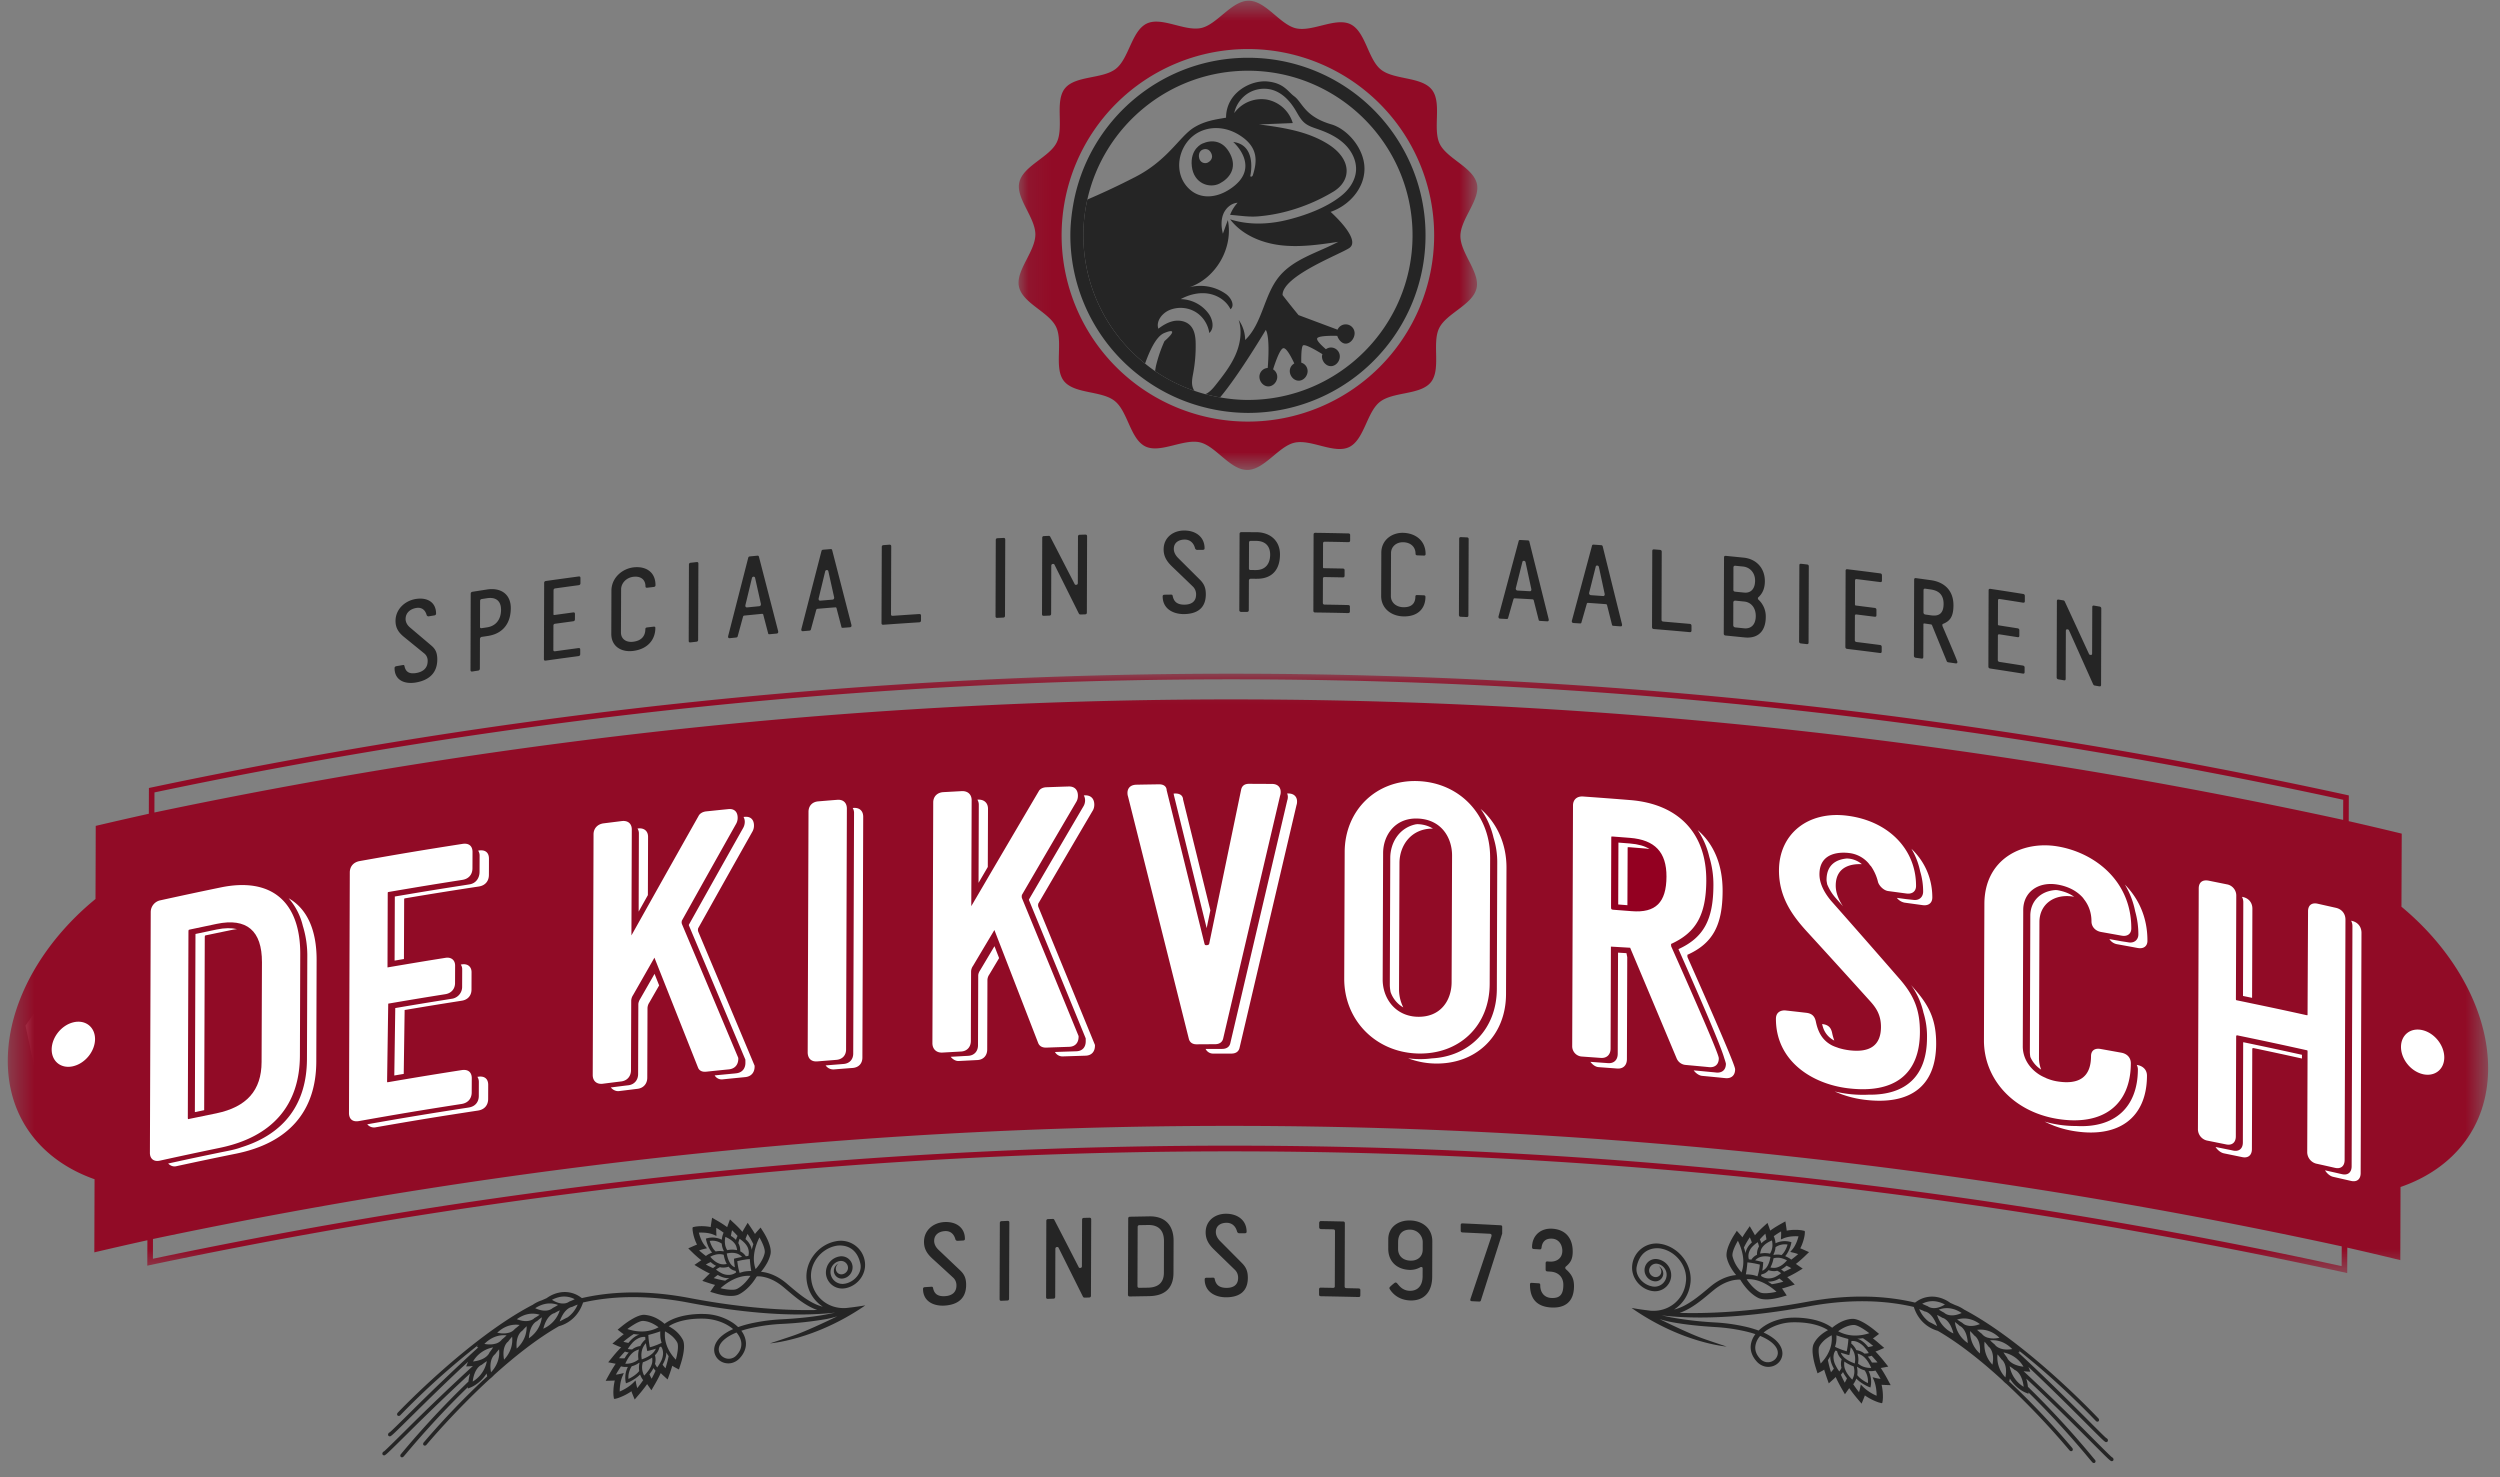
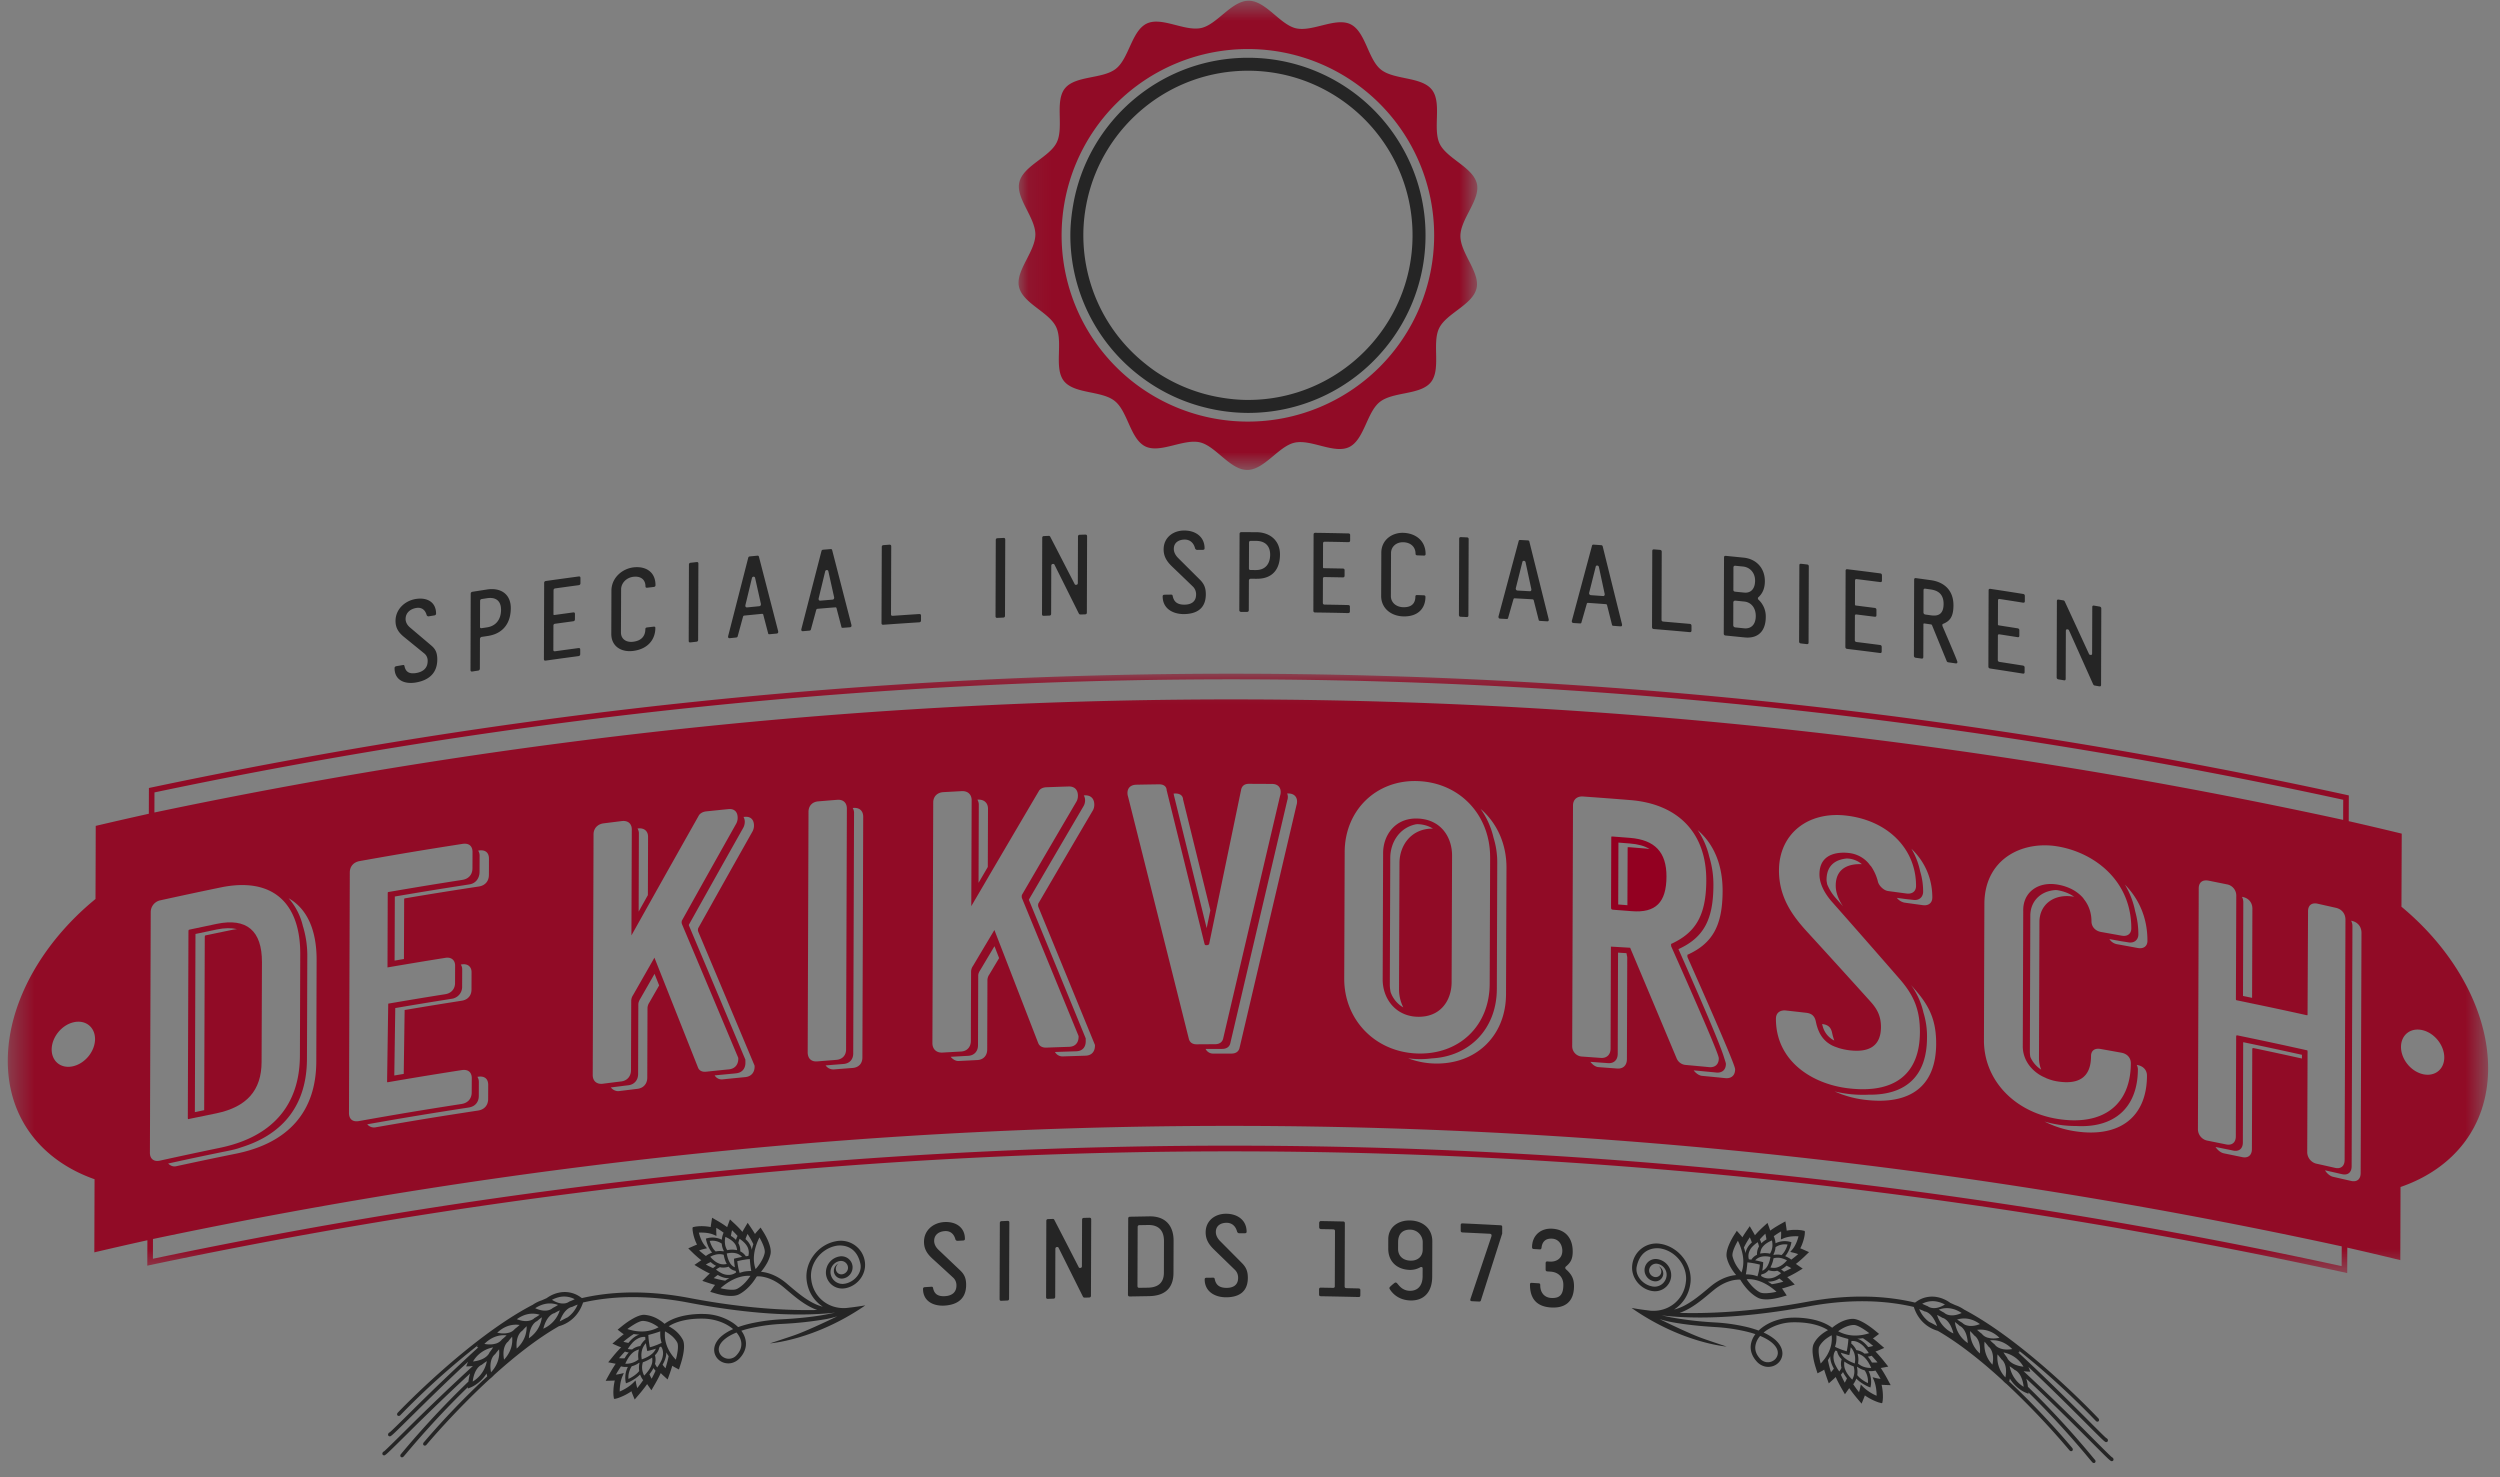
<svg xmlns="http://www.w3.org/2000/svg" xmlns:xlink="http://www.w3.org/1999/xlink" width="110" height="65" viewBox="0 0 110 65">
  <rect x="0" y="0" width="110" height="65" fill="#808080" stroke="none" />
  <defs>
    <path id="a" d="M109.476.173v26.372H.343V.173z" />
    <path id="c" d="M.082.628H20.27v20.647H.082z" />
  </defs>
  <g fill="none" fill-rule="evenodd">
-     <path fill="#FFF" d="M6.621 38.038l-3.641 4.4-1.859 2.689.78 3.667 3.713 3.3 3.085.733 30.556-3.912s39.11-1.71 59.521 3.912l4.645.733 2.763-3.121 2.248-2.745-.515-3.179-2.662-3.421-1.345-3.056-27.745-4.767-23.955-1.069-24.933 1.192-15.645 2.321-5.01 2.323z" />
    <g fill="#252525">
      <path d="M40.613 56.71c0-.045.026-.067.072-.075l.294-.018c.056-.003.066.016.077.061.055.27.227.37.522.353.284-.016.504-.15.505-.467a.454.454 0 0 0-.157-.36c-.358-.33-.538-.495-.897-.822-.223-.204-.374-.416-.373-.745.001-.504.404-.837.892-.866.519-.03.91.242.908.742 0 .046-.031.068-.077.07l-.254.014c-.035.002-.076-.032-.086-.061-.055-.22-.207-.382-.461-.367-.26.014-.474.154-.475.43 0 .153.081.285.182.384l.953.905c.187.176.273.344.272.652-.002.6-.38.873-.953.907-.5.028-.945-.201-.944-.737M44.323 57.223l-.264.012c-.052.003-.077-.021-.077-.077l.011-3.348c0-.05.026-.076.077-.08l.264-.011c.051-.002.077.022.077.072l-.012 3.353c0 .05-.026.077-.076.08M46.579 54.906c-.01-.025-.03-.04-.066-.038-.051.002-.076.033-.077.083l-.007 2.106c0 .056-.025.082-.076.084l-.245.009c-.056.002-.081-.023-.08-.078l.01-3.353c0-.05.026-.077.078-.079l.208-.007c.03-.002.056.012.07.048.43.83.644 1.246 1.072 2.08.01.02.026.029.061.028.052-.002.077-.027.077-.078l.007-2.04c0-.056.025-.081.082-.084l.238-.006c.057-.002.082.022.082.078l-.011 3.353c-.001.05-.026.076-.082.079l-.204.005c-.03.001-.05-.014-.07-.049l-1.067-2.141M50.124 56.664l.387-.006c.387-.008.698-.168.7-.658l.004-1.388c.002-.465-.231-.72-.7-.712l-.381.007c-.05 0-.076.031-.077.082l-.009 2.596c0 .05.026.08.076.08m-.494.302l.011-3.354c0-.05.03-.076.081-.077l.85-.016c.744-.012 1.068.45 1.066 1.076l-.005 1.414c-.002.636-.344 1.008-1.072 1.02l-.85.015c-.05.002-.081-.027-.081-.078M53.006 56.291c0-.045.026-.066.071-.071.119 0 .178 0 .296-.002.056 0 .066.02.076.066.055.272.228.383.523.382.285 0 .505-.12.505-.439a.481.481 0 0 0-.156-.369l-.898-.872c-.223-.216-.375-.437-.374-.766.001-.504.405-.815.893-.815.52-.002.91.293.909.793 0 .046-.031.065-.077.065h-.254c-.036 0-.076-.036-.087-.066-.055-.222-.207-.394-.462-.394-.26 0-.473.127-.474.405 0 .152.08.288.182.393l.953.96c.188.187.274.359.273.667-.002.601-.38.852-.955.853-.499 0-.945-.255-.944-.79M59.164 56.6c0 .05.025.077.076.078l.534.013c.057.001.082.027.082.078l-.001.222c0 .056-.026.08-.081.078-.662-.016-.993-.023-1.655-.035-.056 0-.081-.027-.08-.083v-.221c0-.05.026-.076.082-.074l.534.01c.05 0 .076-.024.076-.065l.009-2.433c0-.052-.025-.072-.076-.078l-.545-.01c-.051-.006-.076-.037-.076-.087v-.188c0-.025.026-.08.072-.079.393.007.59.011.982.02.052 0 .077.026.077.082l-.01 2.773M62.058 55.468c.326.012.54-.187.541-.48l.001-.303a.556.556 0 0 0-.542-.58c-.27-.01-.54.117-.541.551l-.002.293c0 .278.177.506.543.519m-.01 1.752c-.357-.013-.687-.164-.9-.5a.107.107 0 0 1-.015-.051c0-.035.138-.152.22-.215.02-.014.04-.024.056-.023.025 0 .046.016.071.042.086.1.228.31.538.322.351.012.575-.212.577-.636l.001-.358c0-.035-.03-.052-.06-.053-.01 0-.021 0-.03.004a.895.895 0 0 1-.48.124c-.58-.02-.945-.385-.943-.936l.001-.419c.002-.525.436-.84.98-.82.544.019.96.359.958.92l-.005 1.555c-.002.672-.364 1.066-.97 1.044M66.09 54.295l-.934 2.931c-.01.03-.036.044-.072.043l-.325-.016c-.041-.003-.067-.019-.066-.059 0-.015.005-.03.01-.05l.915-2.728c.01-.02.01-.045.01-.06s0-.025-.005-.03c-.015-.027-.04-.038-.071-.04-.482-.024-.723-.036-1.205-.058-.046-.003-.076-.029-.076-.074v-.248c0-.055.026-.08.082-.077.67.03 1.004.048 1.672.083.047.003.072.024.072.07l-.001.283c0 .01 0 .02-.005.03M68.24 57.529c-.61-.04-.923-.37-.921-1.012 0-.045.02-.075.071-.072l.305.02c.066.003.076.03.076.09-.001.317.181.536.476.555.412.026.54-.182.54-.576.002-.339-.22-.56-.557-.582l-.147-.01c-.056-.003-.076-.035-.076-.085l.001-.273c0-.05.02-.085.077-.081l.096.007c.31.02.56-.146.561-.47.001-.267-.15-.52-.446-.539-.39-.025-.453.26-.469.4-.004.045-.035.074-.071.072l-.28-.017c-.046-.003-.066-.04-.066-.08.003-.515.38-.846.893-.813.6.038.898.438.896 1.004 0 .338-.097.493-.307.666-.015.014-.02.029-.02.054 0 .02.01.04.025.057.284.246.36.46.359.752-.003.686-.4.972-1.015.933" />
    </g>
    <g fill="#252525">
      <path d="M32.617 59.08c.017.181-.037.36-.204.543a.45.45 0 0 1-.606.08.408.408 0 0 1-.18-.29c-.013-.142.045-.315.279-.503.118-.096.282-.192.5-.28.122.143.196.299.211.45m-3.104-.338a1.167 1.167 0 0 1 .108.094l.022.023c.022.024.044.049.065.075l.023.03c.026.035.05.072.07.112.009.019.016.04.02.066.003.01.003.02.003.03.003.017.006.034.006.054v.039l-.001.057-.005.046-.005.058-.008.05-.009.059a9.44 9.44 0 0 1-.02.107l-.01.043-.014.058-.008.033a2.475 2.475 0 0 0-.012.05c-.228-.236-.538-.67-.477-1.245v-.001l.064.035.012.007c.023.014.047.028.072.045l.025.017c.027.018.052.037.079.058m-.102.972c-.033.172-.091.368-.13.49a1.726 1.726 0 0 1-.127-.157c.086-.15.167-.344.162-.53l-.002-.015c.033.06.069.117.106.17l-.01.042m-.494.454c-.002-.003-.005-.006-.006-.01a.8.8 0 0 1-.09-.15c.005-.023.013-.046.016-.07a.683.683 0 0 0-.02-.308.698.698 0 0 0 .202-.353l.066-.028c.04.046.086.131.092.29a.834.834 0 0 1-.106.383c-.052.102-.112.19-.154.246m-.217-.608a.864.864 0 0 1-.057.046l-.02.016c-.085.06-.178.106-.257.14l-.003.001c-.017.009-.035.015-.051.022l-.018.007-.02.007-.035.014c-.003-.011-.005-.025-.007-.039l-.004-.034-.003-.024-.003-.03v-.038a.855.855 0 0 1 .03-.248l.009-.032a.72.72 0 0 1 .027-.067l.003-.01.031-.057a.695.695 0 0 1 .098-.132l.012.08c.005.027.008.053.013.075l.005.03.018.1.007.033.006.027a.587.587 0 0 1 .063-.014c.033-.007.063-.018.095-.027a.796.796 0 0 0 .045-.012l.077-.021.035-.01a.788.788 0 0 0 .06-.022c-.007.02-.014.038-.025.059-.005.01-.012.018-.018.027a.575.575 0 0 1-.06.08c-.015.016-.028.031-.044.046l-.01.007m-.026 1.103a1.633 1.633 0 0 1-.096-.196c.062-.078.126-.17.177-.272a.765.765 0 0 0 .092.118 5.407 5.407 0 0 1-.173.35m-.166-.323c-.059.078-.12.144-.162.187a.797.797 0 0 1-.089-.29.738.738 0 0 1 .032-.298l.045-.016a1.67 1.67 0 0 0 .356-.186l.006-.005a.586.586 0 0 1 .008.14c-.001.021-.001.041-.004.065a.589.589 0 0 1-.025.103 1.054 1.054 0 0 1-.158.289c-.003.004-.006.008-.01.01m-.42-.581l.008.059a.857.857 0 0 1-.58.187c.05-.118.162-.347.33-.488a.563.563 0 0 1 .089-.063c.02-.012.039-.02.058-.029a.676.676 0 0 1 .125-.048l-.003.011a1.044 1.044 0 0 0-.027.37m-.287.358c.024-.007.047-.013.072-.022a.961.961 0 0 0 .257-.136l.009.029.001-.001a.86.86 0 0 0-.011.338c-.135.175-.358.296-.474.35a.876.876 0 0 1 .146-.558m.242.961a1.911 1.911 0 0 1-.053-.218l-.022-.12-.093.095c-.206.21-.489.345-.605.394 0-.123.012-.427.13-.694l.052-.12-.124.03a1.907 1.907 0 0 1-.227.041c.055-.097.142-.242.234-.377l-.005.014.069.014c.008.002.1.019.231.008a1.047 1.047 0 0 0-.1.654l.015.069.07-.027c.016-.006.331-.131.552-.362a.846.846 0 0 0 .103.205l.032.045c-.088.13-.19.263-.259.35m-.543-1.608a.82.82 0 0 0 .168.04 1.412 1.412 0 0 0-.182.256h-.018c-.09.004-.168 0-.228-.005.064-.076.16-.187.26-.291m.894-.643c.001.036.004.074.008.112-.012.01-.023.018-.035.03a.872.872 0 0 0-.192.257.76.76 0 0 0-.297.107c-.022.012-.042.029-.061.044a.913.913 0 0 1-.19-.022l.015-.023c.039-.061.094-.14.164-.22a.878.878 0 0 1 .316-.24.522.522 0 0 1 .272-.045m-.547-.102l.04-.027c.079.014.163.022.25.026l-.05.015c-.176.068-.325.215-.433.35a1.877 1.877 0 0 1-.222-.051c.1-.084.264-.214.415-.313m.449-.604c.202.007.39.092.529.175l.009.005c.06.036.11.072.146.1-.521.282-1.052.184-1.366.079a.01.01 0 0 1-.006-.002c.19-.144.52-.363.688-.357m.759.46c-.003.098-.003.245.016.336.014.068.029.123.041.163l.002.007-.078.036-.07.03-.07.03-.046.016a1.836 1.836 0 0 1-.255.082 13.28 13.28 0 0 1-.024-.146l-.013-.085-.008-.064a6.174 6.174 0 0 1-.004-.04l-.005-.037v-.001l-.006-.071-.002-.036c0-.02-.003-.043-.004-.062l.032-.008a5.24 5.24 0 0 0 .494-.15m-4.071-.621a7.787 7.787 0 0 0-.336.176l-.018.006c.187-.526.459-.618.515-.631l.011-.003.02-.002.015-.008a2.4 2.4 0 0 1 .23-.095c-.114.266-.277.44-.437.557m-4.182 2.831c.072-.601.367-.726.38-.732l.019-.006.013-.012c.001 0 .08-.065.21-.15a1.331 1.331 0 0 1-.622.9m3.575-3.006l.019-.003.015-.01s.085-.053.223-.117a1.314 1.314 0 0 1-.725.809c.15-.594.454-.675.468-.679m-.764.355l.018-.008.013-.012c.001-.001.076-.068.202-.159-.068.515-.389.8-.572.923.036-.599.326-.738.34-.744m-.646.425l.016-.011.012-.014c.001 0 .066-.078.18-.186.01.508-.271.835-.438.984-.055-.584.217-.765.23-.773m.584-1.003c.091-.06.228-.137.396-.178.206-.051.411-.039.61.036-.13.082-.219.125-.22.125l-.017.01-.013.012c-.003.002-.061.056-.179.085-.12.03-.312.034-.577-.09m.197.288a2.494 2.494 0 0 1-.216.137l-.017.01-.012.013c-.003.003-.067.067-.2.1-.116.029-.302.037-.56-.065.098-.071.25-.164.439-.211.189-.048.378-.042.566.016m-1.382.797c-.14.036-.304.034-.485-.007.108-.104.3-.254.557-.32a1.1 1.1 0 0 1 .428-.021c-.116.105-.197.164-.198.165l-.016.012-.01.014a.5.5 0 0 1-.276.157m-.022.397a.224.224 0 0 1 .016-.012l.01-.016s.06-.082.165-.2c.055.499-.2.847-.354 1.01-.107-.569.15-.774.163-.782m-.566.085c-.135.034-.29.036-.463.005.11-.113.31-.279.585-.35a1.12 1.12 0 0 1 .393-.027c-.114.108-.192.17-.194.17l-.014.013-.011.015a.524.524 0 0 1-.296.174m-.009.47l.016-.011.011-.015c.001-.001.06-.084.165-.2.055.498-.2.847-.354 1.009-.107-.568.15-.773.162-.783m-.955.308a1.298 1.298 0 0 1 .885-.621 2.691 2.691 0 0 1-.15.212l-.012.016-.006.017c-.004.01-.098.232-.494.335-.07.019-.143.032-.223.04m3.767-2.826a.978.978 0 0 1 .709.086c-.137.068-.228.1-.23.1l-.018.008a.231.231 0 0 1-.014.011s-.046.035-.129.056c-.13.03-.335.026-.61-.148.073-.04.174-.083.292-.113m8.79-1.388a1.604 1.604 0 0 1-.073.093l-.048.057c-.188-.518.003-1.063.165-1.388 0-.002.001-.003.003-.005.107.187.267.512.23.684-.043.205-.16.4-.266.544l-.01.015m-.569-1.17c.03-.089.064-.17.092-.227.064.098.164.26.235.408l.02.041a2.24 2.24 0 0 0-.071.254c-.002-.017-.003-.032-.007-.05a.826.826 0 0 0-.269-.426m.126.741a1.986 1.986 0 0 0-.11.014c-.01-.012-.014-.023-.024-.034a.621.621 0 0 0-.222-.183.67.67 0 0 0-.052-.299c-.008-.021-.02-.04-.032-.06a.963.963 0 0 1 .055-.193l.02.014a1.438 1.438 0 0 1 .188.156c.083.084.158.19.182.311a.542.542 0 0 1-.005.274m.067.167c.009.119.029.328.062.495a1.72 1.72 0 0 0-.336.031 2.44 2.44 0 0 0-.125.035l-.045.016-.006.002-.023-.078v-.001l-.018-.069-.016-.07-.009-.045-.016-.094a2.093 2.093 0 0 1-.02-.162l.15-.032a2.27 2.27 0 0 1 .086-.017l.064-.01.041-.007.037-.006a1.762 1.762 0 0 1 .074-.01l.035-.003.062-.006.003.031m-.021.776l-.008.01a2.65 2.65 0 0 1-.08.104c-.02.026-.044.053-.069.08l-.016.02c-.03.032-.063.064-.096.096l-.03.025a1.083 1.083 0 0 1-.117.093c-.04.028-.08.054-.123.076a.353.353 0 0 1-.07.025.543.543 0 0 1-.084.013h-.006a.882.882 0 0 1-.09.002h-.017c-.027-.002-.055-.002-.085-.005a2.023 2.023 0 0 1-.103-.011l-.045-.007a4.637 4.637 0 0 1-.108-.018l-.044-.008a.885.885 0 0 0-.08-.018c.273-.244.756-.58 1.317-.545l-.046.068m-1.391-.107c.134.08.312.154.498.139l.014-.002a2.5 2.5 0 0 0-.185.115l-.04-.006a4.037 4.037 0 0 1-.464-.108c.045-.039.106-.088.177-.138m-.525-.459a2.21 2.21 0 0 1 .212-.108c.065.06.146.12.238.167-.062.04-.108.077-.134.099a4.078 4.078 0 0 1-.316-.158m-.297-.62c.059-.022.137-.046.225-.067l.124-.029-.077-.09c-.172-.2-.253-.48-.282-.597.122-.007.42-.01.664.096l.11.048-.006-.125a1.994 1.994 0 0 1 0-.23c.086.05.214.132.33.22l-.013-.004-.025.07c-.004.009-.038.104-.051.236a.938.938 0 0 0-.63-.069l-.07.02.014.07c.003.016.07.33.26.544-.13.05-.216.11-.224.115l-.049.036a4.182 4.182 0 0 1-.3-.245m1.583-.28a.526.526 0 0 1 .046.086c.008.021.012.04.018.058a.553.553 0 0 1 .024.125l-.01-.002a1.011 1.011 0 0 0-.287-.018 1.019 1.019 0 0 0-.136.02.63.63 0 0 1-.093-.249.826.826 0 0 1 .013-.334c.109.046.315.15.425.315m-.01 1.01l.002.01c-.017-.007-.035-.012-.053-.022-.009-.005-.016-.012-.024-.017a.396.396 0 0 1-.069-.058c-.013-.014-.026-.027-.038-.043l-.006-.008a.716.716 0 0 1-.046-.076 1.128 1.128 0 0 1-.095-.254v-.003l-.013-.052-.003-.017-.004-.02a.425.425 0 0 1-.006-.037l.038-.008.033-.006.027-.004.028-.004.04-.003a.784.784 0 0 1 .24.018l.03.008a.502.502 0 0 1 .122.057.52.52 0 0 1 .113.094 1.96 1.96 0 0 0-.08.016l-.078.016-.03.007c-.057.012-.097.023-.102.023l-.035.01-.027.007v.03l.002.033c.001.033.004.066.007.099l.004.04.01.08.014.084m-.656.007c.023.004.045.012.069.014a.72.72 0 0 0 .286-.028c.01-.003.016-.007.024-.01.042.052.09.1.149.13a.56.56 0 0 0 .164.059l.017.066a.526.526 0 0 1-.303.108.677.677 0 0 1-.362-.088 1.346 1.346 0 0 1-.217-.145l.009-.006c.04-.031.097-.067.164-.1m-.228-.54a.668.668 0 0 1 .393-.006l.008.045.015.068c.017.065.04.14.073.214.01.024.022.048.036.071 0 .003.002.004.003.006a.614.614 0 0 1-.143.016c-.02 0-.04 0-.062-.002a.497.497 0 0 1-.098-.02.753.753 0 0 1-.258-.146c-.004-.003-.008-.005-.01-.008a1.28 1.28 0 0 1-.156-.157.946.946 0 0 1 .199-.082m.402-.168a.427.427 0 0 1-.028.01v.002a.827.827 0 0 0-.333.006c-.149-.128-.23-.349-.262-.465a.727.727 0 0 1 .528.12.782.782 0 0 0 .095.327m.311-.684c.013-.09.032-.172.048-.232.064.061.155.154.241.251a.961.961 0 0 0-.07.173 1.052 1.052 0 0 0-.222-.174l.003-.018m4.64.451s.848-.177 1.055.793c.086.4-.266.8-.68.875h-.003a.53.53 0 0 1-.632-.474v-.006a.493.493 0 0 1 .401-.515l.004-.001a.31.31 0 0 1 .364.27v.006a.274.274 0 0 1-.03.145.304.304 0 0 1-.214.16.244.244 0 0 1-.29-.22.293.293 0 0 1 .117-.255.359.359 0 0 0-.204.348v.009a.347.347 0 0 0 .413.303h.002a.5.5 0 0 0 .407-.523v-.003a.49.49 0 0 0-.585-.44l-.008.001a.718.718 0 0 0-.578.754v.007a.717.717 0 0 0 .851.634h.004c.52-.097.91-.588.863-1.109v-.005a1.069 1.069 0 0 0-1.28-.953c-.777.145-1.362.891-1.292 1.675l.001.01c.05.518.324.94.716 1.195-.588-.142-1.139-.638-1.598-1.027-.451-.38-.865-.486-1.124-.509a1.17 1.17 0 0 0 .043-.052l.008-.01c.132-.166.303-.424.367-.71.073-.33-.216-.827-.306-.971a15.584 15.584 0 0 1-.129-.204l-.177.196-.037.045-.004.005a1.562 1.562 0 0 0-.029.038 4.563 4.563 0 0 0-.158-.252l-.163-.24-.163.273c-.002.004-.03.05-.067.126a4.48 4.48 0 0 0-.338-.353l-.212-.195-.108.295-.014.044a4.609 4.609 0 0 0-.414-.27l-.25-.143-.049.306c0 .003-.007.041-.012.103a2.06 2.06 0 0 0-.563-.032l-.09.01-.125.025c-.01.012-.014.019-.023.032.002.05.003.074.007.124l.014.087c.002.015.046.27.178.528-.06.02-.095.036-.098.037l-.288.127.205.2c.027.026.188.183.37.323a1.592 1.592 0 0 0-.04.025l-.262.18.246.15c.01.006.213.13.432.23-.065.054-.103.093-.106.096l-.227.226.276.093c.009.003.13.043.286.085a2.065 2.065 0 0 0-.017.021l-.013.017-.014.017-.02.03-.149.22.231.068c.164.05.725.198 1.03.045.256-.129.462-.346.59-.505.093-.118.155-.219.178-.257l.027-.034c.181-.007.633.03 1.163.472.414.345.912.809 1.49 1.009-1.134.026-3.072-.04-5.6-.523-1.93-.37-3.5-.289-4.756 0l-.053-.037a1.185 1.185 0 0 0-.987-.195h-.005c-.296.07-.493.227-.501.233h-.001l-.218.097a1.497 1.497 0 0 0-.395.195c-2.812 1.462-5.907 4.712-5.94 4.748-.037.038-.041.094-.01.125.022.021.053.025.083.014a.1.1 0 0 0 .038-.027 33.853 33.853 0 0 1 3.415-3.077l-.051.074.067.018a99.713 99.713 0 0 0-2.962 2.83c-.455.45-.85.842-.937.91l-.009.004c-.045.022-.072.074-.059.12a.07.07 0 0 0 .058.049c.014.002.025.004.041-.003.067-.026.226-.185 1.013-.962.621-.613 1.504-1.48 2.41-2.32a.851.851 0 0 0-.037.077l-.052.133.131-.004c.059-.003.112-.008.165-.014a101.135 101.135 0 0 0-2.975 2.846c-.455.45-.85.844-.937.912-.003 0-.006.002-.009.004-.045.021-.072.075-.058.119a.07.07 0 0 0 .058.05c.013.002.024.004.04-.004.067-.026.226-.184 1.013-.962a103.77 103.77 0 0 1 2.747-2.637c-.035.1-.058.222-.075.357a39.427 39.427 0 0 0-2.963 3.184c-.037.035-.045.09-.018.124.02.025.055.032.088.019a.091.091 0 0 0 .031-.02c.014-.012.034-.035.138-.158.341-.404 1.354-1.602 2.7-2.904l-.003.063.13-.052c.008-.003.208-.082.424-.283.093-.086.189-.196.27-.33.008.04.019.083.03.127a34.466 34.466 0 0 0-2.795 2.91c-.034.04-.033.095 0 .123.022.018.05.02.078.01a.107.107 0 0 0 .043-.031c.02-.024 1.22-1.456 2.792-2.903.016-.011.023-.018.038-.03.005-.003.068-.053.148-.14.892-.806 1.89-1.598 2.853-2.146.231-.06.805-.29 1.056-1.03a.238.238 0 0 0 .004-.013c1.223-.276 2.754-.353 4.646.008 3.096.592 5.186.584 6.45.437-.16.034-.305.064-.41.084-.608.113-1.324.18-1.975.213a8.137 8.137 0 0 0-1.192.151 4.903 4.903 0 0 0-.697.19 1.745 1.745 0 0 0-.257-.205 2.383 2.383 0 0 0-1.254-.372 3.87 3.87 0 0 0-.89.08c-.458.099-.72.266-.834.354a1.843 1.843 0 0 0-.188-.144l-.01-.005a1.409 1.409 0 0 0-.687-.248c-.323-.016-.828.368-.975.486l-.206.167.187.144.042.03c.002 0 .003.001.005.003l.036.023c-.141.107-.248.199-.256.205l-.244.21.263.116c.003.002.048.02.12.045a6.46 6.46 0 0 0-.364.41l-.204.25.288.056.042.007a5.995 5.995 0 0 0-.286.47c-.063.112-.094.169-.155.282l.3-.008c.003 0 .04 0 .101-.006-.073.303-.062.566-.062.58l.005.09.018.123.03.019.123-.031.088-.031a2.45 2.45 0 0 0 .531-.277c.017.056.031.09.032.093l.11.271.209-.245c.027-.031.191-.225.34-.435a.55.55 0 0 0 .022.036l.164.236.162-.277c.006-.011.14-.241.251-.48.05.055.086.088.089.09l.212.193.107-.298c.003-.009.05-.139.099-.306l.02.014.017.01.015.011.03.018.21.112.079-.247c.057-.175.232-.77.095-1.055a1.356 1.356 0 0 0-.474-.511 1.731 1.731 0 0 0-.148-.09c.118-.076.331-.187.67-.26.226-.049.505-.081.846-.075.443.008.854.141 1.157.341.057.038.11.077.159.12-.19.083-.344.177-.466.274-.275.218-.39.478-.364.7.04.356.386.593.749.521h.001a.71.71 0 0 0 .378-.224c.204-.221.289-.475.263-.712a.98.98 0 0 0-.201-.487c.167-.055.359-.107.577-.15a7.913 7.913 0 0 1 1.163-.149 15.72 15.72 0 0 0 2.004-.216c.136-.026.303-.068.48-.12-.557.268-1.39.658-1.893.834-.33.115-1.071.356-1.071.356s1.917-.131 4.112-1.613h-.002l.038-.02-.014.003c.044-.025.055-.04.058-.041 0 0-.26.045-.567.084l-.1.012v-.001l-.01.001-.015.003-.137.016c-.795.06-1.473-.488-1.55-1.292l-.001-.006c-.068-.664.436-1.319 1.113-1.44h.005M77.448 58.781c.218.09.382.187.5.283.23.19.29.363.274.505a.41.41 0 0 1-.18.29.455.455 0 0 1-.35.07.478.478 0 0 1-.257-.155c-.165-.183-.219-.363-.2-.543a.843.843 0 0 1 .213-.45m2.998.058c.025-.017.05-.031.072-.045a.215.215 0 0 1 .012-.007l.064-.035c.057.577-.255 1.008-.485 1.243l-.012-.05-.008-.033-.013-.058a4.229 4.229 0 0 1-.02-.103l-.01-.048-.009-.06-.006-.048a1.418 1.418 0 0 1-.005-.058l-.005-.046v-.057-.04c0-.02.003-.036.005-.054l.003-.03a.29.29 0 0 1 .022-.065.852.852 0 0 1 .07-.112l.024-.03c.02-.025.043-.05.066-.074l.022-.023c.03-.029.06-.056.091-.08.006-.005.011-.01.017-.013a1.338 1.338 0 0 1 .105-.074m-.018 1.004c.037-.052.074-.108.107-.17l-.002.016c-.007.187.073.38.158.53-.046.064-.091.12-.128.158a4.534 4.534 0 0 1-.127-.491l-.008-.043m.245-.132c.006-.158.052-.242.094-.29l.066.03c.013.055.03.114.065.179a.742.742 0 0 0 .134.176.687.687 0 0 0-.022.308c.002.023.01.046.016.07a.775.775 0 0 1-.09.15l-.008.009a1.73 1.73 0 0 1-.151-.247.82.82 0 0 1-.104-.385m.326.778a.897.897 0 0 0 .092-.118c.05.101.114.195.176.273a1.702 1.702 0 0 1-.098.195 6.029 6.029 0 0 1-.17-.35m.33.018a1.05 1.05 0 0 1-.157-.29.579.579 0 0 1-.024-.105c-.003-.022-.003-.042-.004-.063a.547.547 0 0 1 .009-.14l.006.004a1.649 1.649 0 0 0 .354.19l.046.015a.748.748 0 0 1-.06.587 1.846 1.846 0 0 1-.162-.187l-.008-.011m.213.399l.033-.044c.005-.007.059-.084.103-.205.22.232.534.359.55.366l.07.027c.005-.028.01-.041.016-.07.003-.015.07-.329-.096-.653a.894.894 0 0 0 .231-.007l.068-.013a.37.37 0 0 1-.004-.014c.09.135.177.28.232.378a2.071 2.071 0 0 1-.228-.042c-.05-.013-.074-.02-.124-.031l.053.12c.115.269.126.572.125.695a1.95 1.95 0 0 1-.603-.399l-.094-.096-.022.121a1.757 1.757 0 0 1-.055.218 5.96 5.96 0 0 1-.255-.351m1.069-.96a1.85 1.85 0 0 1-.23.004h-.017a1.508 1.508 0 0 0-.18-.259.81.81 0 0 0 .168-.038c.1.105.195.216.259.293m-.189-.725a1.785 1.785 0 0 1-.22.05c-.108-.135-.256-.284-.432-.352-.017-.007-.033-.01-.05-.016.088-.003.172-.01.25-.023a5.11 5.11 0 0 1 .452.342m-.171-.56h-.005c-.317.104-.847.198-1.367-.087a1.57 1.57 0 0 1 .147-.099l.009-.005c.14-.082.328-.166.53-.172.169-.005.497.217.686.362m-.624 1.167a.663.663 0 0 1-.004.067l-.002.025-.005.034-.006.038-.035-.013a.663.663 0 0 0-.022-.008l-.017-.007-.05-.022h-.004a1.44 1.44 0 0 1-.256-.143l-.02-.016a.86.86 0 0 1-.056-.046l-.01-.008c-.015-.014-.028-.03-.042-.046a.535.535 0 0 1-.061-.081l-.018-.026c-.01-.022-.016-.04-.024-.06l.01.005.05.017c.01.004.023.007.034.01.025.009.052.015.079.022.013.005.028.01.044.014.032.008.061.02.095.028l.031.006.031.007.006-.027.007-.033c.001-.006.01-.044.02-.1 0-.008.003-.02.005-.029a3.19 3.19 0 0 0 .013-.076l.012-.08c.04.043.072.087.098.133.01.02.022.039.03.058l.004.01a.634.634 0 0 1 .035.098c.024.09.03.175.028.249m.052-.423a.884.884 0 0 0-.19-.26c-.012-.01-.023-.018-.035-.03l.01-.11a.53.53 0 0 1 .27.046.88.88 0 0 1 .314.243 1.636 1.636 0 0 1 .178.243.883.883 0 0 1-.19.021c-.02-.015-.04-.032-.06-.045a.752.752 0 0 0-.297-.108m.09.459a1.044 1.044 0 0 0-.032-.296l-.002-.011a.596.596 0 0 1 .125.048.664.664 0 0 1 .145.093c.167.143.278.372.328.49a.886.886 0 0 1-.33-.048.792.792 0 0 1-.249-.143 1.03 1.03 0 0 0 .014-.133m-.06.301h.001c.005-.01.006-.017.01-.028a.961.961 0 0 0 .328.16.87.87 0 0 1 .141.56c-.115-.055-.337-.178-.47-.354a.882.882 0 0 0-.01-.338m-.411-1.258l.03.009c0 .02-.003.041-.004.062 0 .012 0 .023-.002.035l-.006.072-.005.037-.005.04a1.895 1.895 0 0 0-.008.065 5.604 5.604 0 0 1-.04.23 2.363 2.363 0 0 1-.253-.083c-.015-.006-.032-.011-.045-.017a1.65 1.65 0 0 1-.07-.03c-.024-.01-.05-.02-.07-.03h-.001c-.03-.015-.057-.027-.077-.038l.001-.006c.013-.04.029-.095.043-.163.02-.09.02-.238.019-.336.167.064.375.122.493.153m3.147-1.306c.142.052.23.096.23.097l.016.007c.008 0 .011.001.019.003a.07.07 0 0 1 .012.002c.056.014.326.107.51.635-.006-.001-.012-.004-.018-.007a7.465 7.465 0 0 0-.335-.178 1.318 1.318 0 0 1-.434-.56m.786.257c.138.066.22.118.222.12.006.003.01.004.016.009l.018.004c.014.004.317.087.464.68a1.313 1.313 0 0 1-.72-.813m.786.312c.126.092.2.16.2.16l.014.012c.007.004.01.006.018.008.013.007.302.148.334.746a1.306 1.306 0 0 1-.566-.926m.668.398c.113.109.177.186.178.187l.012.013.016.011c.013.009.284.192.224.775a1.28 1.28 0 0 1-.43-.986m.506.112c-.001 0-.082-.06-.198-.165.146-.02.29-.012.427.024.258.067.449.218.557.324-.182.039-.345.04-.486.003a.502.502 0 0 1-.274-.158l-.01-.015-.016-.013m.13.355c.105.118.163.2.164.2l.01.015a.23.23 0 0 0 .016.013c.012.009.269.215.158.782a1.257 1.257 0 0 1-.348-1.01m.435.113s-.08-.062-.192-.172c.134-.013.266-.003.393.03.274.073.472.24.582.354-.173.03-.328.027-.463-.009-.21-.055-.291-.17-.294-.175l-.01-.014-.016-.014m.136.445c.104.12.163.201.163.202l.01.016.016.012c.012.009.27.216.158.783a1.26 1.26 0 0 1-.347-1.013m.262-.084a1.296 1.296 0 0 1 .88.627 1.524 1.524 0 0 1-.222-.042c-.395-.106-.488-.33-.491-.338-.002-.008-.004-.01-.007-.017-.004-.007-.007-.01-.012-.016 0-.002-.063-.081-.148-.214m.272.608c.13.086.208.15.209.15.005.006.008.008.014.012.007.003.01.005.018.007.013.006.307.133.375.735a1.332 1.332 0 0 1-.616-.904m-1.309-1.856c-.257.101-.443.092-.558.062a.437.437 0 0 1-.2-.102l-.013-.014a2.633 2.633 0 0 1-.231-.147c.188-.057.378-.062.566-.013.19.048.34.142.436.214m-.803-.488c-.266.122-.459.116-.578.086a.426.426 0 0 1-.178-.086l-.013-.013-.017-.009c-.001 0-.09-.044-.22-.127.2-.074.405-.084.611-.032.167.043.304.12.395.181m-.737-.374c-.275.172-.48.176-.61.143-.083-.02-.128-.055-.128-.055l-.015-.012c-.007-.002-.01-.005-.018-.007 0 0-.092-.034-.228-.102a.975.975 0 0 1 .71-.081c.117.03.217.075.29.114m-9.082-1.577a1.478 1.478 0 0 1-.264-.546c-.034-.171.127-.496.237-.682l.002.005c.16.326.347.872.156 1.389a2.656 2.656 0 0 1-.121-.151l-.01-.015m.238-.931l.02-.041c.072-.149.174-.31.238-.407.028.057.06.139.091.228a.819.819 0 0 0-.272.424c-.004.018-.005.033-.007.05a2.329 2.329 0 0 0-.07-.254m.084 1.182c.034-.168.055-.377.066-.495l.003-.032.061.007.035.004c.02.002.04.004.061.008l.013.002a.804.804 0 0 1 .078.013l.064.01.087.019.148.033c-.004.056-.011.11-.02.16-.005.035-.011.064-.017.095l-.009.045-.017.07-.018.069a1.71 1.71 0 0 1-.023.078l-.007-.001a2.112 2.112 0 0 0-.169-.052 1.721 1.721 0 0 0-.336-.033m.035.213c.562-.032 1.043.307 1.314.553l-.037.008-.044.009a1.063 1.063 0 0 1-.095.018l-.056.008-.046.006a2.433 2.433 0 0 1-.103.01c-.029.003-.058.004-.085.005h-.017a.89.89 0 0 1-.09-.003h-.006a.654.654 0 0 1-.082-.013h-.002a.353.353 0 0 1-.07-.025 1.182 1.182 0 0 1-.24-.172l-.027-.025a1.478 1.478 0 0 1-.096-.097l-.016-.019a2.115 2.115 0 0 1-.149-.185l-.007-.01-.046-.068m1.15.214l-.04.006a2.27 2.27 0 0 0-.185-.116l.014.002v-.001a.86.86 0 0 0 .499-.135c.07.05.131.1.176.14-.114.032-.3.08-.464.104m.498-.543a1.106 1.106 0 0 0-.132-.1c.092-.047.173-.106.239-.166.083.038.157.078.21.11a4.33 4.33 0 0 1-.317.156m.317-.533c-.02-.014-.03-.02-.049-.035a1.133 1.133 0 0 0-.221-.117c.19-.212.26-.527.262-.543l.015-.07a.934.934 0 0 0-.7.045 1.01 1.01 0 0 0-.075-.307l-.013.004c.117-.087.245-.167.332-.218.003.06.004.141-.001.23l-.008.125.11-.047c.246-.105.543-.1.665-.092-.029.117-.112.398-.285.596l-.079.09.124.03c.088.02.166.045.225.067-.074.064-.187.16-.302.242m-.79-.22a.787.787 0 0 0 .097-.328.732.732 0 0 1 .529-.115c-.034.115-.115.335-.266.463a.825.825 0 0 0-.332-.009.427.427 0 0 0-.028-.01m-.016.274a1.983 1.983 0 0 0 .024-.113.677.677 0 0 1 .394.008c.082.025.15.057.198.083a1.257 1.257 0 0 1-.167.164.762.762 0 0 1-.26.144.45.45 0 0 1-.098.02c-.023.002-.042.001-.062.001a.572.572 0 0 1-.142-.016l.003-.006a1.408 1.408 0 0 0 .11-.285m-.023-.68a.722.722 0 0 1-.108.363.987.987 0 0 0-.433-.002.524.524 0 0 1 .026-.125c.006-.02.01-.037.018-.059a.493.493 0 0 1 .047-.084c.111-.165.319-.268.427-.312.013.053.024.13.023.218m-.265-.262c-.075.043-.154.1-.223.171a1.06 1.06 0 0 0-.068-.173c.086-.096.177-.188.243-.25.015.061.033.142.046.234l.002.018m-.22 1.537a.565.565 0 0 0 .165-.056.514.514 0 0 0 .149-.13l.023.01a.73.73 0 0 0 .287.03c.024-.002.046-.01.07-.014a.995.995 0 0 1 .171.108c-.048.04-.125.095-.217.143a.68.68 0 0 1-.363.086.53.53 0 0 1-.303-.11l.018-.067m-.101-.743a.727.727 0 0 1 .062-.024l.031-.008a.778.778 0 0 1 .24-.017l.04.003.027.005.027.003a.93.93 0 0 1 .033.007l.039.009c-.002.01-.005.023-.006.035l-.005.021-.004.018-.012.05v.004c-.02.079-.051.17-.097.254l-.011.019a.483.483 0 0 1-.15.164c-.008.006-.015.013-.023.017-.019.01-.036.016-.054.023l.001-.01a2.039 2.039 0 0 0 .026-.165l.004-.04c.003-.032.006-.065.007-.099l.002-.033.002-.03-.028-.007-.035-.01a2.493 2.493 0 0 0-.101-.023l-.03-.008-.078-.017-.08-.016a.5.5 0 0 1 .113-.094c.017-.01.034-.02.052-.028a.036.036 0 0 1 .008-.003m-.007-.478c-.012.02-.025.039-.033.06a.664.664 0 0 0-.054.298.635.635 0 0 0-.224.181c-.01.012-.014.023-.022.035a3.336 3.336 0 0 0-.112-.015.546.546 0 0 1-.004-.274.647.647 0 0 1 .185-.31c.027-.027.053-.05.08-.072 0-.002.003-.003.005-.005.038-.032.073-.057.104-.078l.02-.014c.02.047.041.115.055.194m-5.557 2.738c.011.006.025.012.037.02h-.001c2.185 1.496 4.1 1.64 4.1 1.64s-.74-.245-1.068-.363c-.502-.18-1.331-.575-1.887-.846.176.053.343.096.479.122.62.121 1.345.192 2.002.23.448.028.838.088 1.163.157.217.045.409.097.575.154a.989.989 0 0 0-.204.485c-.027.238.057.492.259.715a.713.713 0 0 0 .377.226c.362.074.71-.16.753-.516.026-.221-.087-.483-.36-.703a2.18 2.18 0 0 0-.465-.277c.05-.042.103-.081.161-.119a2.203 2.203 0 0 1 1.159-.333c.341-.004.62.03.844.08.34.077.552.188.67.266a1.976 1.976 0 0 0-.149.088c-.153.1-.36.27-.477.509-.14.283.031.88.087 1.055l.078.247.21-.11s.012-.006.03-.018a.113.113 0 0 0 .016-.01l.016-.01a.161.161 0 0 0 .02-.014c.05.167.095.298.099.307l.104.297.213-.19c.003-.002.039-.035.09-.09.11.24.242.47.248.481l.16.278.165-.235.024-.035c.145.21.309.405.335.437l.209.246.11-.27a1.03 1.03 0 0 0 .033-.092c.26.183.515.275.53.28.034.013.051.02.086.03.05.014.074.02.124.032l.03-.017c.008-.05.011-.074.02-.123 0-.036.002-.054.005-.09 0-.015.013-.277-.058-.58.06.006.097.007.1.007l.3.01-.152-.284a6.09 6.09 0 0 0-.284-.472.733.733 0 0 0 .043-.007l.287-.053-.201-.253a6.448 6.448 0 0 0-.362-.412c.072-.023.118-.042.121-.044l.264-.113-.244-.212a5.456 5.456 0 0 0-.254-.208l.036-.023.005-.002a18.002 18.002 0 0 0 .23-.172 50.892 50.892 0 0 0-.205-.169c-.146-.12-.648-.506-.97-.493-.282.012-.532.14-.69.244l-.01.006c-.093.06-.158.115-.189.142-.113-.089-.374-.257-.83-.36a3.87 3.87 0 0 0-.89-.086c-.48.006-.923.145-1.257.363-.095.063-.182.13-.258.205a5.056 5.056 0 0 0-.696-.195 8.026 8.026 0 0 0-1.191-.16 15.606 15.606 0 0 1-1.973-.226 23.89 23.89 0 0 1-.41-.087c1.262.156 3.352.177 6.453-.393 1.893-.35 3.425-.262 4.646.023 0 .005.002.009.003.013.246.742.819.975 1.049 1.037.96.554 1.952 1.354 2.839 2.166.08.086.142.138.147.141l.038.029a34.65 34.65 0 0 1 2.772 2.922.112.112 0 0 0 .043.032.077.077 0 0 0 .078-.01c.034-.028.035-.083.002-.124-.02-.024-1.209-1.463-2.776-2.928.011-.043.022-.086.03-.127.082.135.175.246.268.332.215.203.414.283.423.286l.129.053a1.772 1.772 0 0 1-.003-.063 39.16 39.16 0 0 1 2.68 2.922c.104.124.123.146.137.159.01.01.02.016.032.02.032.013.067.007.088-.019.027-.033.02-.088-.018-.124-.013-.013-.052-.062-.117-.139a39.468 39.468 0 0 0-2.824-3.065 1.848 1.848 0 0 0-.073-.357c1.014.943 2.035 1.96 2.73 2.655.78.783.939.943 1.005.97a.068.068 0 0 0 .041.003.07.07 0 0 0 .06-.05c.012-.044-.014-.097-.06-.118l-.008-.005c-.085-.068-.479-.464-.931-.917a100.527 100.527 0 0 0-2.955-2.867c.052.006.105.013.164.016l.131.005-.05-.133a.914.914 0 0 0-.036-.078c.9.847 1.777 1.72 2.393 2.336.782.782.94.942 1.006.97.017.006.028.004.042.002a.071.071 0 0 0 .058-.05c.013-.044-.012-.097-.058-.12l-.009-.003c-.086-.068-.478-.463-.93-.916-.743-.743-1.861-1.855-2.944-2.85l.068-.018-.05-.074c1.857 1.46 3.37 3.076 3.393 3.1a.102.102 0 0 0 .038.027c.03.012.06.007.082-.013.032-.032.029-.087-.007-.126-.034-.035-3.107-3.307-5.909-4.787a1.545 1.545 0 0 0-.394-.198 11.064 11.064 0 0 0-.217-.098c-.009-.007-.205-.164-.501-.237h-.004a1.185 1.185 0 0 0-.95.162c-.012.008-.026.017-.038.027l-.054.037c-1.254-.298-2.824-.39-4.756-.033-2.53.467-4.47.52-5.604.486.58-.197 1.08-.658 1.497-1 .533-.438.985-.47 1.166-.464l.027.036c.022.037.085.138.178.256.125.16.329.38.585.51.304.154.865.01 1.03-.037.093-.028.14-.04.232-.067a57.686 57.686 0 0 0-.147-.22l-.02-.032c-.005-.004-.009-.01-.014-.017l-.013-.016-.016-.022c.156-.04.277-.08.286-.083l.276-.091-.225-.228a2.288 2.288 0 0 0-.106-.096c.22-.1.424-.222.434-.228l.247-.149-.262-.18c-.002-.002-.015-.012-.039-.026.183-.139.346-.295.372-.32l.207-.2c-.115-.05-.173-.077-.287-.128a1.619 1.619 0 0 0-.098-.038c.134-.257.179-.512.182-.526l.014-.087.008-.125-.022-.032-.126-.026-.09-.01c-.014-.001-.276-.03-.563.028a1.272 1.272 0 0 0-.012-.103l-.046-.306-.252.141c-.032.019-.23.13-.415.266l-.014-.043-.106-.296-.213.194c-.008.008-.184.169-.34.35a2.101 2.101 0 0 0-.067-.125l-.161-.274-.165.238c-.004.008-.077.113-.16.25l-.028-.038-.003-.004a2.131 2.131 0 0 0-.038-.045l-.175-.198-.13.203c-.09.144-.384.64-.313.97.062.286.231.545.362.712l.008.01c.015.02.029.035.043.052-.259.022-.673.124-1.127.502-.463.385-1.017.878-1.606 1.016.394-.252.67-.672.724-1.19l.002-.01c.075-.783-.505-1.534-1.281-1.685l-.01-.001a1.068 1.068 0 0 0-1.276.947v.005c-.05.52.335 1.014.854 1.114h.005a.717.717 0 0 0 .856-.628v-.007a.718.718 0 0 0-.582-.76.491.491 0 0 0-.588.436v.004a.498.498 0 0 0 .404.526h.001a.347.347 0 0 0 .416-.301v-.009a.356.356 0 0 0-.202-.349c.078.06.126.156.116.257a.245.245 0 0 1-.292.218.305.305 0 0 1-.213-.162.275.275 0 0 1-.03-.146v-.001c.002-.002 0-.003 0-.005.003-.02.009-.04.014-.058a.311.311 0 0 1 .356-.208c.244.044.421.276.4.518v.001l-.001.005a.53.53 0 0 1-.636.47c-.002 0-.003-.002-.003-.002-.413-.076-.762-.478-.674-.878.213-.969 1.061-.786 1.061-.786.677.126 1.176.784 1.104 1.447l-.002.007c-.082.803-.763 1.346-1.557 1.281a7.764 7.764 0 0 1-.137-.017l-.016-.003-.01-.001-.1-.012c-.306-.04-.566-.088-.566-.088.004.002.014.018.058.042l-.014-.003" />
    </g>
    <path fill="#252525" d="M17.361 29.396c0-.045.026-.07.07-.083l.293-.05c.055-.01.066.01.075.053.055.263.226.346.518.296.282-.047.5-.204.5-.522a.404.404 0 0 0-.155-.343l-.889-.724c-.22-.18-.37-.376-.37-.704.002-.505.401-.881.885-.963.514-.085.9.144.899.644 0 .045-.03.07-.076.078l-.252.042c-.035.005-.075-.024-.085-.051-.055-.214-.206-.361-.458-.319-.257.044-.468.206-.47.484 0 .15.08.274.18.363l.945.801c.186.156.27.314.27.623-.002.6-.376.913-.945 1.009-.494.083-.936-.099-.935-.634M21.124 26.445l-.004 1.135c0 .061.045.064.07.06l.238-.036c.409-.062.616-.366.618-.77.001-.404-.236-.57-.614-.513l-.232.036c-.05.008-.076.037-.076.088m-.343 3.102c-.05.008-.08-.018-.08-.069l.01-3.353c0-.05.03-.08.081-.088l.641-.1c.611-.092 1.044.212 1.042.823-.002.667-.347 1.121-1.008 1.222l-.273.041a.096.096 0 0 0-.076.088l-.004 1.303c0 .05-.026.085-.076.093-.103.015-.155.023-.257.04M25.54 25.43v.227c0 .056-.026.084-.082.092-.41.055-.616.083-1.026.14-.05.007-.076.036-.076.086l-.004 1.045c0 .03.01.044.04.04l.83-.114c.046-.006.076.016.076.061l-.001.242c0 .05-.026.08-.076.087l-.799.109c-.045.007-.071.035-.071.076l-.004 1.07c0 .05.025.072.076.065.41-.057.616-.085 1.026-.14.055-.008.081.015.081.066v.196c-.001.056-.026.085-.082.092-.575.077-.862.116-1.436.197-.055.008-.08-.014-.08-.07l.011-3.348c0-.05.026-.078.08-.086.575-.081.863-.12 1.437-.198.055-.007.08.014.08.065M28.766 25.826l-.288.034c-.052.006-.077-.016-.077-.056.001-.299-.206-.465-.534-.425-.32.04-.538.288-.538.556l-.007 1.9c0 .266.216.442.535.402.395-.048.537-.277.539-.555 0-.045.025-.068.076-.075l.288-.034c.05-.006.076.011.076.057-.002.52-.343.933-.98 1.011-.522.065-.96-.202-.959-.753l.006-1.9c.002-.565.474-.963.965-1.023.522-.064.976.18.974.786 0 .04-.025.069-.076.075M30.642 28.236l-.264.03c-.05.006-.076-.017-.075-.073l.01-3.348c0-.05.026-.079.077-.084.106-.012.158-.017.263-.03.05-.005.077.018.076.068l-.011 3.353c0 .05-.026.079-.076.084M33.083 25.443l-.283 1.174c-.004.01-.004.025-.005.036 0 .045.03.077.076.073l.538-.053c.045-.004.071-.038.071-.083 0-.01 0-.025-.005-.04l-.25-1.121a.064.064 0 0 0-.07-.055.078.078 0 0 0-.072.069m-.971 2.637c-.052.005-.077-.018-.077-.068 0-.005 0-.015.005-.03l.884-3.448c.01-.03.03-.048.071-.052l.33-.032c.035-.004.056.01.066.039l.85 3.29v.03c0 .041-.025.065-.07.068l-.305.029c-.04.004-.066-.009-.066-.034-.086-.33-.13-.493-.215-.823-.005-.029-.025-.043-.065-.04l-.767.076c-.04.005-.05.02-.06.052l-.237.867c-.005.026-.03.043-.066.047l-.278.029M36.306 25.15l-.283 1.169c-.005.01-.005.025-.005.036 0 .045.03.078.075.074l.538-.045c.046-.004.072-.036.072-.081 0-.01 0-.026-.005-.04l-.25-1.126a.064.064 0 0 0-.071-.055c-.045.004-.066.036-.071.067m-.973 2.623c-.05.005-.077-.019-.076-.07 0-.004 0-.014.005-.03l.885-3.434c.01-.03.03-.047.07-.051l.33-.027c.036-.003.057.01.067.04l.851 3.304v.03c0 .04-.025.062-.07.066l-.306.024c-.04.004-.065-.01-.065-.034l-.216-.826c-.005-.03-.025-.044-.066-.04-.306.024-.46.037-.766.063-.041.004-.051.02-.062.05l-.236.865c-.005.025-.03.042-.066.046l-.28.024M40.525 27.093l-.001.202c0 .056-.026.083-.081.087-.631.04-.946.062-1.576.107-.056.004-.081-.02-.081-.075l.012-3.348c0-.05.025-.078.08-.081l.255-.019c.05-.003.081.02.081.07l-.01 2.99c0 .05.025.074.075.07.466-.032.699-.048 1.164-.078.056-.003.082.02.082.075M44.143 27.174l-.264.012c-.051.003-.076-.021-.076-.077l.011-3.348c0-.05.026-.077.076-.08.106-.005.16-.006.265-.012.05-.003.076.021.076.072l-.011 3.353c0 .05-.026.077-.077.08M46.4 24.85c-.011-.024-.03-.038-.067-.037-.05.002-.076.033-.077.084l-.006 2.105c0 .056-.026.083-.077.084l-.245.01c-.055.002-.08-.022-.08-.078l.01-3.353c0-.05.026-.076.078-.078l.208-.009c.03-.001.056.013.071.047l1.072 2.078c.01.02.025.03.06.029.052-.003.077-.028.077-.079l.007-2.04c0-.056.026-.081.081-.084l.24-.007c.056-.001.08.023.08.078l-.01 3.353c0 .05-.026.077-.082.079l-.203.006c-.031.001-.051-.014-.071-.048l-1.067-2.14M51.157 26.24c0-.046.026-.067.071-.072.118-.003.178-.003.296-.005.055 0 .066.02.076.065.055.272.227.38.523.377.285-.003.504-.127.505-.445a.475.475 0 0 0-.157-.367c-.358-.346-.538-.519-.897-.863-.223-.214-.376-.434-.374-.762.001-.505.404-.82.893-.825.519-.006.91.284.908.784 0 .046-.03.066-.076.066l-.254.003c-.036 0-.077-.035-.087-.065-.055-.222-.207-.392-.462-.39-.26.004-.474.133-.474.41-.001.152.08.287.181.392l.954.95c.188.185.274.356.273.664-.003.6-.38.856-.955.863-.499.005-.945-.245-.944-.78M54.957 23.874l-.004 1.137c0 .06.046.07.071.07l.24.001c.411 0 .621-.27.623-.674 0-.404-.237-.608-.62-.609h-.234c-.05 0-.076.025-.076.075m-.346 3.05c-.05 0-.082-.03-.082-.08l.012-3.354c0-.05.03-.076.081-.076l.647.002c.616.001 1.053.374 1.05.985-.002.666-.35 1.067-1.016 1.065l-.275-.001a.078.078 0 0 0-.076.076c-.003.52-.003.781-.005 1.303 0 .05-.026.08-.077.08h-.26M59.407 23.548l-.001.227c0 .056-.026.08-.082.08-.413-.01-.62-.014-1.033-.02-.05-.001-.076.024-.077.074l-.003 1.045c0 .03.01.046.04.046l.835.016c.046 0 .076.026.076.072l-.001.242c0 .051-.025.076-.076.075l-.804-.015c-.046 0-.072.024-.072.064l-.004 1.07c0 .05.026.077.077.078.413.007.62.01 1.033.02.056 0 .081.026.081.077v.197c0 .055-.026.08-.083.08-.577-.014-.866-.019-1.445-.027-.056 0-.08-.026-.08-.082.003-1.34.006-2.01.01-3.349 0-.05.026-.075.082-.074.578.008.867.014 1.445.027.057 0 .082.026.082.077M62.65 24.446l-.29-.01c-.051-.003-.076-.028-.076-.07 0-.297-.207-.497-.537-.507-.32-.01-.54.205-.542.473l-.006 1.899c-.001.267.218.476.538.486.397.013.54-.194.54-.472.001-.045.026-.064.077-.063l.29.011c.05.002.076.023.076.069-.002.52-.344.88-.984.859-.525-.017-.966-.352-.965-.903l.007-1.9c.002-.564.476-.89.97-.873.524.017.98.332.978.938 0 .04-.025.065-.076.063M64.533 27.15a30.594 30.594 0 0 0-.264-.012c-.05-.003-.076-.029-.076-.085l.011-3.348c0-.05.026-.074.077-.072l.264.012c.05.002.076.028.076.079l-.011 3.353c0 .05-.026.074-.077.072M66.983 24.733l-.283 1.131a.083.083 0 0 0-.006.035c0 .046.03.082.076.085l.54.03c.045.003.07-.026.07-.071 0-.01 0-.025-.005-.04l-.25-1.162a.078.078 0 0 0-.07-.065c-.046-.002-.067.027-.072.057m-.975 2.488c-.05-.002-.076-.029-.076-.08 0-.005 0-.015.005-.03l.886-3.311c.01-.03.031-.043.072-.041l.33.018c.036.002.056.018.066.05l.853 3.425v.03c0 .04-.026.06-.072.056l-.304-.018c-.041-.003-.066-.02-.066-.045l-.217-.856c-.004-.03-.025-.047-.065-.05a285.32 285.32 0 0 0-.768-.043c-.04-.002-.05.013-.06.042-.096.332-.143.499-.237.83-.006.026-.031.04-.067.037l-.28-.014M70.21 24.94l-.283 1.126c-.006.01-.006.025-.006.035 0 .045.03.083.076.086l.539.039c.045.003.07-.026.071-.072 0-.01 0-.025-.005-.04l-.25-1.164a.078.078 0 0 0-.071-.066c-.046-.004-.066.025-.071.055m-.974 2.474c-.052-.004-.077-.031-.077-.082 0-.005 0-.014.006-.029l.885-3.298c.01-.03.03-.044.072-.04l.33.023c.035.003.055.019.066.05.34 1.375.51 2.062.852 3.437v.031c0 .04-.026.059-.072.055l-.304-.023c-.04-.003-.066-.02-.066-.045l-.216-.86c-.005-.03-.025-.047-.066-.05-.307-.023-.46-.034-.767-.055-.04-.003-.05.012-.061.042l-.237.827c-.005.024-.03.038-.066.035l-.28-.018M74.426 27.538v.202c0 .056-.026.08-.082.074-.63-.057-.944-.084-1.573-.136-.056-.005-.082-.032-.082-.088l.011-3.348c.001-.05.027-.074.083-.069l.253.021c.05.004.082.033.08.083l-.009 2.99c0 .05.025.077.076.082l1.162.101c.056.006.08.033.08.088M76.353 26.429a.077.077 0 0 0-.087.082c0 .398-.001.597-.003.995 0 .056.035.094.091.1l.39.04c.3.03.508-.16.51-.54 0-.374-.212-.608-.505-.638a72.351 72.351 0 0 0-.396-.04m-.082-1.467c0 .398-.001.597-.003.995 0 .05.04.075.076.078l.4.04c.295.03.478-.168.48-.522 0-.368-.242-.596-.531-.625l-.34-.034c-.061-.006-.08.038-.082.068m1.423 2.181c-.001.642-.353.963-.93.905l-.837-.084c-.056-.005-.082-.033-.082-.089l.012-3.348c0-.05.026-.073.081-.068l.781.078c.553.056.937.455.935 1.041-.001.308-.103.54-.286.703-.016.013-.02.028-.02.048s.004.04.025.058a1 1 0 0 1 .321.756M79.5 28.341c-.106-.011-.159-.017-.263-.03-.051-.006-.077-.034-.077-.09l.012-3.348c0-.05.026-.072.076-.066.106.011.158.017.264.03.05.006.076.033.075.084l-.01 3.353c0 .05-.027.073-.077.067M82.806 25.314v.227c0 .056-.026.078-.082.07-.41-.052-.616-.079-1.027-.13-.05-.006-.076.016-.076.067l-.003 1.045c0 .03.01.047.04.05l.83.105c.045.005.075.035.075.08v.243c0 .05-.026.072-.077.066l-.8-.1c-.045-.007-.07.015-.07.056l-.004 1.07c0 .051.025.079.076.086.411.05.616.077 1.027.13.056.007.08.036.08.087v.196c0 .056-.026.077-.081.07-.575-.074-.862-.11-1.438-.18-.055-.007-.08-.036-.08-.092l.011-3.347c0-.05.026-.073.08-.066.577.07.864.106 1.438.181.056.007.08.035.08.086M84.635 25.968c0 .388-.002.581-.003.97 0 .06.03.094.09.102l.253.036c.384.053.541-.13.543-.504 0-.38-.19-.583-.565-.636l-.242-.034c-.05-.006-.076.016-.076.066m1.414 3.221l-.323-.047c-.03-.003-.06-.023-.07-.05-.26-.633-.389-.95-.647-1.582-.01-.027-.035-.035-.06-.038l-.279-.04c-.025-.003-.04.01-.04.035l-.005 1.44c0 .05-.025.078-.077.07l-.257-.035c-.05-.007-.08-.042-.08-.092l.011-3.348c0-.05.03-.072.08-.065l.653.09c.622.087.998.476.997 1.107-.002.5-.154.695-.463.818-.025.01-.025.031-.025.056 0 .016 0 .026.005.041.064.151.657 1.52.656 1.576 0 .05-.026.071-.076.064M89.093 26.221v.227c0 .056-.026.077-.082.069-.409-.066-.614-.097-1.023-.161-.05-.007-.076.014-.076.065l-.004 1.045c0 .03.01.047.04.05l.828.13c.045.007.075.037.075.083v.243c0 .05-.026.071-.077.063l-.796-.124c-.046-.007-.071.014-.071.055l-.004 1.07c0 .051.025.08.076.088.409.063.614.095 1.023.16.055.008.081.038.081.089v.197c0 .055-.026.077-.082.067-.573-.09-.859-.135-1.432-.222-.056-.009-.08-.038-.08-.093.003-1.34.006-2.009.01-3.349 0-.05.026-.07.081-.063.573.087.86.131 1.433.223.055.008.08.038.08.088M91.04 27.742c-.011-.027-.031-.045-.066-.051-.05-.009-.076.017-.076.068l-.008 2.106c0 .055-.025.076-.075.068l-.242-.04c-.055-.01-.08-.039-.08-.095l.01-3.353c.001-.05.026-.071.077-.063l.206.034c.03.005.056.025.07.063.425.918.637 1.377 1.06 2.297.011.022.026.035.061.04.05.01.076-.011.076-.062l.007-2.04c0-.056.026-.076.08-.067l.237.041c.055.01.08.04.08.095l-.01 3.354c-.001.05-.026.07-.082.061l-.201-.035c-.03-.005-.05-.024-.07-.063l-1.055-2.358" />
    <path fill="#930021" d="M72.439 37.338c-.308-.026-.462-.038-.77-.062-.031-.003-.047 0-.05.002 0 0-.003.015-.003.047l-.01 2.504-.405-.032.01-2.71v-.013l.509.04c.365.03.647.108.858.244-.047-.005-.09-.016-.139-.02m-.719-.472l-.77-.06c-.031-.002-.047.002-.05.004.002 0-.003.015-.004.046l-.01 3.063c0 .088.014.102.103.11.32.024.48.036.802.062 1.057.086 1.53-.38 1.534-1.52.004-1.071-.506-1.617-1.605-1.705" />
    <g>
      <path fill="#910B26" d="M10.25 40.906c-.476.097-.713.146-1.188.247-.027.005-.04.013-.04.015-.003.003-.012.022-.012.065l-.026 7.615-.41.085.027-7.81c0-.013.002-.02.003-.029.37-.08.555-.118.926-.195.36-.075.654-.075.9-.017-.06.009-.116.011-.18.024m-.719-.255l-1.187.251c-.027.006-.04.014-.04.016-.004.002-.012.022-.012.065l-.028 8.2c0 .042.009.058.01.06.498-.104.747-.155 1.245-.256 1.335-.278 1.988-1.01 1.991-2.26l.016-4.386c.004-1.39-.668-1.966-1.995-1.69" />
      <g transform="translate(0 29.47)">
        <mask id="b" fill="#fff">
          <use xlink:href="#a" />
        </mask>
        <path fill="#910B26" d="M106.593 17.79c-.526-.129-.95-.664-.949-1.197.002-.534.43-.864.956-.734.525.13.95.668.948 1.202-.002.533-.43.858-.955.73m-2.724 4.357c0 .268-.166.402-.421.343l-.788-.18c-.157-.035-.287-.169-.36-.287l.445.1.215.05.09.02c.256.058.42-.077.422-.344l.035-10.576a.505.505 0 0 0-.058-.233l.038.009c.259.06.418.26.418.522l-.036 10.576m-.837 4.092c-31.986-6.958-64.27-7.066-96.304-.324l.003-.87c32.034-6.743 64.318-6.633 96.305.324l-.004.87M6.797 5.396c32.034-6.742 64.318-6.634 96.305.324-.002.354-.003.531-.003.885C71.112-.353 38.828-.461 6.794 6.28l.003-.885m91.85 4.596l.038.007c.26.054.42.25.42.513l-.013 3.924-.4-.083.013-4.13a.506.506 0 0 0-.058-.231m2.871 11.21l.014-4.042v-.205l.001-.14a.188.188 0 0 0-.01-.068c-1.23-.273-1.845-.405-3.079-.66-.046-.003-.053.016-.053.058l-.015 4.386c0 .269-.167.407-.423.355l-.807-.163a.515.515 0 0 1-.437-.528l.035-10.576c.002-.266.166-.392.44-.338l.792.16a.5.5 0 0 1 .42.511l-.016 4.53c0 .032.006.048.007.052.004 0 .02.007.047.013l.257.053.4.084c.952.198 1.428.3 2.378.51.043.01.06.004.063.002l.022-4.57c0-.262.162-.39.421-.332l.805.181c.26.059.42.259.42.52l-.037 10.577c0 .268-.166.403-.421.345-.316-.072-.473-.107-.789-.177a.528.528 0 0 1-.435-.538m-4.034-.204l.465.094.223.045.09.02c.256.052.423-.087.424-.355l.014-4.387c0-.012.004-.018.006-.027 1.033.216 1.55.326 2.58.554v.164c-.852-.188-1.279-.28-2.133-.46-.046-.002-.053.016-.053.059l-.016 4.387c0 .267-.166.406-.422.353l-.807-.166c-.158-.032-.297-.164-.371-.281m-7.673-3.405a1.254 1.254 0 0 1-.476-.556 1.404 1.404 0 0 1-.021-.216l.02-5.998c.002-.652.464-1.092 1.118-1.13.026.003.05.002.076.006.293.05.541.15.737.292l-.024-.006c-.855-.146-1.503.334-1.506 1.11l-.02 5.998c0 .175.036.342.096.5m3.966-6.209c-.001.235-.171.363-.425.316a195.52 195.52 0 0 0-.906-.162c-.253-.045-.422-.232-.421-.467 0-.363-.111-.682-.307-.944l-.002-.001c-.027-.036-.05-.073-.08-.107-.258-.288-.637-.488-1.107-.567-.856-.144-1.504.338-1.507 1.115l-.02 5.998c-.002.506.271.95.71 1.238.095.063.202.114.311.16l.004.005c.147.062.304.113.473.141.996.167 1.501-.2 1.505-1.104 0-.246.159-.366.424-.319l.906.163c.265.048.422.224.422.47-.007 1.856-1.255 2.775-3.263 2.438-1.889-.318-3.207-1.726-3.2-3.46.007-2.4.01-3.6.019-5.998.007-1.976 1.666-2.787 3.222-2.526 1.62.272 3.249 1.51 3.242 3.611m.286.86c-.361-.068-.542-.1-.905-.166a.506.506 0 0 1-.345-.227l.538.097c.12.019.18.027.299.047.253.046.437-.112.438-.347 0-.366-.051-.704-.14-1.017a3.649 3.649 0 0 0-.454-1.18c.599.607.997 1.437.993 2.478 0 .235-.17.361-.424.314m-.045 5.144l.028.005c.264.049.422.226.421.471-.005 1.856-1.253 2.77-3.26 2.428a4.364 4.364 0 0 1-1.244-.41 4.91 4.91 0 0 0 1.388.194c1.684.096 2.71-.812 2.716-2.492a.437.437 0 0 0-.05-.196M81.09 10.404l-.337-.382a2.162 2.162 0 0 1-.357-.582c-.01-.067-.028-.132-.028-.2.003-.718.502-.903.902-.937l.09.007c.236.03.418.123.562.244-.397-.02-1.147.062-1.15.94-.001.338.147.653.318.91m3.505-.048l-.798-.11a.569.569 0 0 1-.335-.21l.312.042.105.014.309.033c.258.035.43-.126.43-.365a3 3 0 0 0-.132-.892 3.16 3.16 0 0 0-.384-.993c.583.556.922 1.302.92 2.148-.002.24-.17.37-.427.333m.04 4.741a3.307 3.307 0 0 0-.549-1.226l.197.227c.665.76.911 1.402.908 2.365-.006 1.859-1.135 2.715-3.18 2.453a4.55 4.55 0 0 1-1.285-.362 5.294 5.294 0 0 0 1.492.142c1.656.022 2.565-.834 2.57-2.497a3.502 3.502 0 0 0-.152-1.102m-4.463.49l.024.004c.302.036.383.217.42.404.024.115.056.22.092.32a.98.98 0 0 1-.504-.608l-.008-.025c-.008-.029-.015-.063-.024-.094m.407.925c.087.047.188.083.293.118l.003.003c.145.047.305.084.487.107.927.116 1.397-.225 1.4-1.023.002-.522-.21-.833-.437-1.092a512.49 512.49 0 0 0-2.819-3.104c-.642-.703-1.235-1.513-1.232-2.698.006-1.596 1.266-2.62 2.995-2.404 1.823.226 3.041 1.481 3.036 3.09 0 .24-.168.37-.426.334l-.798-.107c-.201-.027-.394-.225-.448-.393a2.06 2.06 0 0 0-.324-.72l-.016-.006c-.034-.046-.066-.093-.106-.136a1.327 1.327 0 0 0-.827-.419c-.306-.038-1.302-.08-1.305.932-.002.469.282.9.52 1.18a558.677 558.677 0 0 1 2.992 3.412c.666.758.911 1.4.908 2.362-.006 1.859-1.135 2.718-3.181 2.463-1.573-.195-3.16-1.202-3.154-3.06.002-.232.144-.365.392-.365.38.042.569.063.948.107.301.035.382.215.42.402.1.485.311.816.68 1.017m-8.982-3.865l-.015 4.49c-.001.268-.169.428-.429.407l-.818-.061c-.152-.012-.282-.127-.36-.233l.458.034.224.016.092.007c.26.02.427-.14.429-.408l.014-4.454.37.023.035.179m3.478-3.388c-.006 1.519-.442 2.303-1.557 2.807.009.002.009.02.009.035-.001.043 0 .05.005.07 2.095 4.704 2.093 4.864 2.093 4.929-.001.262-.165.408-.428.383-.41-.04-.616-.058-1.026-.096a.47.47 0 0 1-.397-.28c-.756-1.802-1.133-2.702-1.89-4.497l-.068-.162c-.037-.086-.055-.13-.091-.218-.34-.02-.508-.031-.847-.05l-.014 4.489c-.002.267-.17.427-.43.408l-.817-.059a.454.454 0 0 1-.442-.472l.035-10.576c0-.258.175-.414.445-.395.828.06 1.242.09 2.069.157 2.138.171 3.358 1.473 3.35 3.527m-.83 3.319c0 .044 0 .051.006.07 2.094 4.71 2.093 4.872 2.093 4.936-.001.262-.165.408-.429.383-.41-.042-.615-.061-1.025-.1-.144-.014-.293-.134-.369-.241.272.024.408.038.68.064l.224.021c.034.004.052.005.086.01.263.025.428-.122.428-.384 0-.02-.029-.125-.065-.226-.036-.102-.07-.426-2.023-4.82 1.1-.502 1.533-1.285 1.538-2.795a4.167 4.167 0 0 0-.181-1.265 3.512 3.512 0 0 0-.51-1.176c.716.616 1.1 1.532 1.096 2.687-.006 1.518-.442 2.301-1.557 2.802.008.002.008.02.008.034m-8.68-4.323l-.02 5.567c-.006 1.855-1.352 3.128-3.202 3.06-1.828-.069-3.203-1.473-3.198-3.298l.02-5.567c.005-1.834 1.39-3.189 3.219-3.12 1.85.068 3.187 1.495 3.18 3.358m.151-.865a3.567 3.567 0 0 0-.569-1.27c.71.61 1.141 1.528 1.138 2.587l-.02 5.566c-.005 1.855-1.35 3.124-3.2 3.049a3.503 3.503 0 0 1-1.108-.228 3.874 3.874 0 0 0 1.038.004c1.674-.086 2.86-1.312 2.866-3.053l.018-5.567a3.599 3.599 0 0 0-.163-1.088m-9.084-1.948h.06c.28.004.38.183.378.35 0 .04 0 .094-.026.17l-2.507 10.685c-.024.092-.1.24-.36.24h-.804a.364.364 0 0 1-.326-.204l.405-.002h.319c.26-.001.337-.149.36-.24l2.507-10.69c.027-.077.027-.13.027-.17a.352.352 0 0 0-.033-.14m-4.993.002h.068c.331-.004.347.217.347.26l1.202 4.88-.163.784-1.445-5.865a.26.26 0 0 0-.009-.059m1.355 6.592c.017.075.031.082.091.082.105 0 .118-.05.124-.079l.022-.11v-.001l.162-.784 1.22-5.883c.042-.165.158-.243.345-.243l1.014.005c.28.003.379.182.378.349 0 .04 0 .094-.026.17-.837 3.564-1.672 7.129-2.507 10.693-.024.092-.1.24-.36.24-.322.002-.483.002-.804.005-.255.002-.324-.163-.342-.234-.892-3.56-1.786-7.12-2.68-10.68-.022-.061-.022-.118-.022-.156 0-.08.03-.346.397-.353.392-.008.589-.01.981-.017.331-.005.346.216.346.26.665 2.693.997 4.04 1.66 6.736m-9.032.65l-.429.719a.446.446 0 0 0-.085.242l-.01 3.062c0 .268-.17.449-.43.463l-.818.042c-.153.01-.281-.09-.359-.185l.462-.026.218-.012.092-.005c.26-.014.429-.195.43-.463l.01-3.063c0-.074.027-.152.085-.24l.63-1.058.204.525m3.726-7.16l.052-.002c.258-.008.411.147.41.413 0 .103-.029.203-.081.28a1336.84 1336.84 0 0 0-2.386 4.075c-.001.013-.007.052-.007.065 0 .037.01.07.013.078.995 2.423 1.493 3.638 2.49 6.072v.036c-.002.266-.156.43-.414.436l-.996.032a.382.382 0 0 1-.35-.194c.251-.01.378-.013.63-.022a32.675 32.675 0 0 0 .31-.01c.259-.007.413-.17.414-.437a.6.6 0 0 1 0-.036l-.001-.095c-1-2.441-1.499-3.659-2.498-6.088a.258.258 0 0 0 .003-.027c.955-1.637 1.432-2.452 2.386-4.079a.518.518 0 0 0 .082-.281.443.443 0 0 0-.057-.216m-4.683.189l.026-.002c.27-.014.443.145.442.403l-.009 2.56-.407.698.011-3.444a.402.402 0 0 0-.063-.215m.05 4.143l.095-.163.107-.182.206-.353c.877-1.498 2.238-3.809 2.238-3.809.052-.106.177-.177.338-.183.392-.014.588-.022.98-.034.259-.009.412.145.41.411a.513.513 0 0 1-.08.282c-.954 1.627-1.432 2.443-2.386 4.082 0 .014-.006.052-.006.065-.001.037.008.07.012.078.996 2.42 1.494 3.632 2.49 6.064v.036c-.002.266-.156.43-.414.437-.399.014-.598.02-.996.035-.233.009-.327-.103-.366-.198l-1.556-4.016-.204-.525c-.068-.174-.1-.261-.169-.435-.376.63-.565.946-.94 1.578a.446.446 0 0 0-.085.242c-.005 1.224-.007 1.837-.01 3.062-.002.268-.17.45-.43.464l-.82.046c-.264.016-.442-.151-.442-.415.013-3.53.025-7.062.036-10.592.001-.258.176-.436.446-.452l.802-.044c.27-.015.443.143.443.4l-.016 4.66.317-.54m-5.826 6.845c0 .262-.165.438-.43.459l-.833.067c-.268.023-.427-.128-.426-.405l.036-10.576c0-.261.165-.438.428-.46.334-.028.501-.042.835-.068.263-.022.426.129.425.39l-.035 10.593m.29-10.624l.038-.002c.264-.02.427.13.426.392-.011 3.531-.024 7.061-.036 10.592 0 .262-.165.437-.429.457-.333.025-.5.038-.833.065a.415.415 0 0 1-.357-.177l.473-.038.226-.018.087-.007c.264-.02.428-.196.429-.458l.036-10.592a.405.405 0 0 0-.06-.214m-8.516 7.808l-.428.748a.478.478 0 0 0-.084.248l-.01 3.062c0 .268-.169.46-.428.491l-.815.1c-.153.018-.286-.07-.363-.16l.457-.058.226-.028.092-.01c.259-.032.427-.226.428-.493.004-1.225.005-1.838.01-3.063 0-.075.027-.155.084-.248l.629-1.099.202.51m3.712-7.414l.051-.004c.258-.026.41.119.41.385a.535.535 0 0 1-.081.286c-.952 1.69-1.427 2.537-2.378 4.237 0 .013-.007.052-.007.066 0 .036.01.07.013.077.992 2.354 1.488 3.533 2.481 5.9v.036c0 .266-.154.44-.412.465-.397.039-.596.058-.994.099a.358.358 0 0 1-.352-.175l.64-.061c.083-.008.133-.014.216-.02l.085-.01c.258-.025.412-.2.412-.465v-.036l-.002-.103-.08-.188c-.963-2.294-1.444-3.438-2.407-5.72a.248.248 0 0 0 .003-.028c.95-1.7 1.426-2.55 2.378-4.24a.553.553 0 0 0 .08-.287.418.418 0 0 0-.056-.214m-4.665.51c.01 0 .016-.001.026-.003.268-.032.442.115.44.373l-.008 2.56-.406.725.01-3.444a.377.377 0 0 0-.062-.21m.05 4.138l.385-.687c.9-1.605 1.35-2.405 2.25-4 .052-.109.177-.188.337-.206.39-.04.586-.061.977-.1.257-.027.41.116.409.383a.538.538 0 0 1-.08.286c-.952 1.693-1.428 2.541-2.378 4.245-.001.014-.007.052-.007.066 0 .037.01.069.013.077.992 2.35 1.488 3.529 2.48 5.891v.036c0 .267-.154.44-.412.467-.397.04-.596.06-.993.102-.231.025-.325-.08-.364-.173l-1.55-3.908-.203-.511-.168-.424-.937 1.642a.478.478 0 0 0-.084.248l-.01 3.062c-.001.268-.17.461-.428.493-.326.04-.49.06-.816.102-.263.033-.44-.12-.44-.384.013-3.53.025-7.062.036-10.592.001-.258.175-.447.443-.482l.8-.1c.268-.033.441.113.44.371l-.016 4.66.316-.564m-7.311-2.39c0 .277-.167.467-.442.51-1.294.203-1.94.309-3.232.53a.116.116 0 0 0-.05.016c.002 0-.004.016-.004.047l-.01 3.26.343-.059.38-.064c.731-.123 1.097-.183 1.83-.3.25-.04.423.1.422.342l-.003.766c0 .261-.164.45-.426.492-1.006.16-1.509.244-2.514.416l-.05 3.41a.11.11 0 0 0 .008.05v-.001c.004-.001.02 0 .046-.005 1.291-.221 1.938-.327 3.232-.53.276-.042.44.092.44.357l-.003.623c0 .276-.167.466-.442.51-1.81.282-2.714.433-4.52.753-.276.05-.44-.086-.438-.362l.036-10.576c0-.266.165-.455.44-.503 1.806-.321 2.71-.472 4.52-.755.276-.043.44.09.44.357l-.003.717m-.515 4.236l.052-.008c.25-.04.424.102.423.343l-.002.765c0 .263-.164.45-.426.49-1.007.159-1.51.24-2.516.41l-.04 2.811-.415.07.043-2.967c.881-.15 1.322-.223 2.204-.364l.302-.048a.528.528 0 0 0 .436-.534l.003-.766a.352.352 0 0 0-.064-.202m.732 4.94c.015-.001.022-.003.037-.005.275-.042.44.092.439.358l-.002.622c-.001.276-.167.466-.442.508-1.812.277-2.716.424-4.522.74a.383.383 0 0 1-.356-.135 179.101 179.101 0 0 1 4.386-.726l.08-.013c.276-.042.44-.232.442-.508l.002-.622a.386.386 0 0 0-.064-.218m.033-9.954l.037-.006c.276-.042.44.092.439.358 0 .287 0 .43-.002.717-.001.277-.167.466-.442.509a186.41 186.41 0 0 0-3.234.518.136.136 0 0 0-.05.016c.002 0-.003.016-.003.047l-.01 2.61-.411.07.01-2.807v-.013c1.189-.202 1.783-.3 2.973-.485l.315-.05c.275-.043.439-.272.44-.549l.003-.717a.38.38 0 0 0-.065-.218m-7.827 4.553l-.015 4.466c-.008 2.198-1.23 3.583-3.524 4.058-1.057.22-1.585.332-2.64.564-.262.057-.437-.081-.436-.345l.036-10.591a.53.53 0 0 1 .437-.522 192.22 192.22 0 0 1 2.642-.564c2.23-.462 3.507.626 3.5 2.934m.112-1.248a2.837 2.837 0 0 0-.622-1.209c.801.455 1.235 1.381 1.23 2.724l-.014 4.466c-.008 2.198-1.23 3.578-3.526 4.046a183.78 183.78 0 0 0-2.642.555c-.146.032-.273-.042-.35-.12.911-.2 1.367-.296 2.279-.485.34-.07.651-.121.948-.231 1.877-.586 2.873-1.903 2.88-3.885.007-1.786.01-2.68.015-4.467a4.433 4.433 0 0 0-.198-1.394m-10.1 6.18c-.526.126-.95-.203-.949-.736.002-.533.43-1.07.956-1.195.527-.127.953.206.952.74-.003.533-.432 1.065-.958 1.19m102.44-7.015l.012-3.217c-.932-.225-1.398-.334-2.332-.549l.004-1.133c-32.148-7.03-64.6-7.139-96.796-.326l-.004 1.133c-.935.209-1.402.315-2.336.534-.003 1.287-.005 1.93-.01 3.217-2.327 1.903-3.85 4.547-3.86 7.1-.008 2.554 1.501 4.415 3.818 5.23l-.01 3.218c.933-.219 1.4-.325 2.335-.533l-.004 1.118c32.196-6.813 64.648-6.703 96.796.326l.004-1.119c.934.214 1.4.324 2.332.549l.01-3.217c2.324-.8 3.845-2.65 3.854-5.204.008-2.554-1.498-5.208-3.812-7.127" mask="url(#b)" />
      </g>
      <path fill="#910B26" d="M61.577 37.97l-.02 5.567c0 .272.066.545.188.79a1.258 1.258 0 0 1-.56-.679c-.02-.11-.033-.22-.033-.331l.02-5.567c.002-.67.39-1.33 1.13-1.481.026-.001.049-.006.076-.006.277.01.494.086.672.196-.962-.01-1.47.744-1.473 1.51m.802-1.953c-.996-.038-1.52.737-1.522 1.518l-.019 5.567c-.002.598.298 1.208.877 1.484a1.517 1.517 0 0 0 .272.099c.113.03.233.049.363.053 1.048.039 1.52-.735 1.521-1.523.009-2.227.012-3.34.02-5.568.002-.78-.464-1.592-1.512-1.63" />
      <g transform="translate(44.733 -.596)">
        <mask id="d" fill="#fff">
          <use xlink:href="#c" />
        </mask>
        <path fill="#910B26" d="M10.148 19.146a8.197 8.197 0 0 1-8.17-8.225 8.196 8.196 0 1 1 8.17 8.225M20.251 8.685c-.164-.727-1.322-1.105-1.639-1.764-.316-.668.113-1.805-.344-2.38-.457-.58-1.663-.422-2.24-.883-.572-.456-.674-1.672-1.34-1.996-.657-.317-1.675.346-2.4.179-.705-.164-1.326-1.211-2.077-1.213-.752-.003-1.384 1.04-2.086 1.199-.731.162-1.744-.508-2.399-.195-.668.32-.782 1.534-1.357 1.987-.575.461-1.781.292-2.246.867-.456.572-.035 1.712-.36 2.378C1.44 7.52.285 7.89.117 8.62c-.163.7.708 1.544.706 2.296-.003.756-.88 1.594-.721 2.296.162.731 1.317 1.109 1.633 1.768.321.668-.108 1.805.344 2.38.462.58 1.669.417 2.24.883.572.456.68 1.671 1.344 1.996.654.317 1.675-.347 2.401-.18.7.165 1.325 1.212 2.077 1.215.752.002 1.38-1.041 2.086-1.2.726-.163 1.74.507 2.399.195.667-.32.778-1.535 1.353-1.987.58-.462 1.785-.296 2.246-.868.46-.572.04-1.712.364-2.377.317-.657 1.478-1.028 1.646-1.757.164-.7-.712-1.545-.71-2.3.003-.753.884-1.59.726-2.296" mask="url(#d)" />
      </g>
    </g>
    <g fill="#252525">
-       <path d="M54.686 6.047c.655.485.636 1.05.44 1.658-.03.093-.118.074-.112.035 0 0 .316-1.357-.752-1.494 0 0 1.332 1.162-.208 2.114-.547.34-1.24.425-1.74-.058-.708-.68-.49-1.87.28-2.395.515-.352 1.336-.418 2.092.14m4.526 8.225c-.161-.001-.3.096-.36.234l-1.716-.642s-.316-.378-.703-.882c-.01-.847 2.57-1.808 2.944-2.075.374-.267-.17-.975-.83-1.585.793-.27 1.49-1.017 1.49-1.9 0-.882-.75-1.744-1.458-1.95-1.185-.346-1.274-.972-1.633-1.234-.28-.205-.447-.58-1.17-.653-.724-.074-1.825.478-1.83 1.593-.43.074-.938.135-1.427.443-.618.39-1.141 1.432-2.558 2.161-.883.455-1.579.766-2.118.998a7.18 7.18 0 0 0-.176 1.549 7.228 7.228 0 0 0 2.716 5.668c.185-.519.473-1.186.836-1.34.412-.176.53-.096.018.353a6.057 6.057 0 0 0-.376 1.099c-.01.05-.024.13-.037.221.53.364 1.113.654 1.732.868a.61.61 0 0 1-.098-.251c-.027-.183.014-.368.047-.55.076-.417.111-.84.105-1.263-.003-.293-.04-.614-.246-.821-.181-.181-.462-.236-.714-.189-.251.048-.478.184-.682.338-.113-.331.167-.684.491-.82a1.29 1.29 0 0 1 1.124.072c.337.195.574.553.624.938.236-.203.155-.597-.027-.85a1.56 1.56 0 0 0-1.23-.64c.366-.199.793-.307 1.206-.244.413.064.806.315.986.69.205-.172.023-.509-.194-.667a1.942 1.942 0 0 0-1.612-.302c1.173-.402 1.938-1.741 1.689-2.956l-.218.6c-.07-.279-.09-.58.012-.848.103-.269.348-.495.635-.514a1.705 1.705 0 0 0-.33.533c.423.03.817.102 1.24.066.42-.036.837-.108 1.244-.216a7.934 7.934 0 0 0 2.065-.874c.56-.342.763-.93.388-1.505-.177-.27-.438-.474-.715-.638-.884-.523-1.93-.68-2.947-.812l1.483-.06a1.48 1.48 0 0 0-1.149-1.035 1.48 1.48 0 0 0-1.428.597c.08-.37.318-.702.644-.893.326-.19.736-.233 1.093-.11.417.145.733.495.96.873.118.197.222.41.397.558.171.144.392.211.604.284.42.147.832.34 1.153.646.322.306.543.742.508 1.185-.033.427-.297.81-.629 1.08-.627.513-1.52.849-2.295 1.05-.824.217-1.704.267-2.528.027a3.976 3.976 0 0 1-.087-.028c.516.679 1.367 1.037 2.212 1.14.846.102 1.7-.023 2.544-.147-.901.477-1.968.748-2.609 1.54-.665.822-.722 2.046-1.485 2.778a1.554 1.554 0 0 0-.286-.884c.166.511.07 1.078-.152 1.568-.221.489-.558.916-.892 1.336-.115.144-.26.296-.421.362.212.057.428.105.647.143.829-.98 2.013-2.97 2.013-2.97.175.304.113 1.312.084 1.675a.39.39 0 0 0-.366.386c0 .216.174.424.392.426.217 0 .393-.207.393-.424a.387.387 0 0 0-.183-.326c.093-.296.296-.886.443-.93.141-.041.37.411.49.67a.386.386 0 0 0-.199.333c0 .217.175.424.392.425.217 0 .393-.206.393-.423a.388.388 0 0 0-.279-.37c-.004-.261.002-.659.068-.75.068-.096.568.194.863.377-.01.032-.02.063-.02.098-.002.216.174.428.39.429.217 0 .394-.21.395-.427a.392.392 0 0 0-.391-.394.383.383 0 0 0-.221.076c-.184-.158-.411-.376-.387-.47.033-.132.673-.123.887-.118.05.16.193.341.369.342.217 0 .393-.237.394-.455a.392.392 0 0 0-.391-.393" />
-       <path d="M53.144 7.152c-.136.07-.363.006-.39-.244-.028-.248.15-.319.15-.319.128-.056.292-.049.39.15.099.2-.016.343-.15.413m-.234-.837s-.557.221-.47 1c.086.78.797.982 1.221.761.424-.22.782-.665.473-1.29-.31-.623-.823-.648-1.224-.47" />
      <path d="M54.887 17.598a7.236 7.236 0 0 1-1.204-.113 7.063 7.063 0 0 1-1.127-.288 7.213 7.213 0 0 1-1.732-.867 7.315 7.315 0 0 1-.442-.333 7.228 7.228 0 0 1-2.715-5.668c.001-.533.065-1.05.176-1.549.723-3.247 3.63-5.679 7.093-5.668 3.992.014 7.23 3.273 7.216 7.265-.013 3.995-3.272 7.234-7.265 7.22m6.905-10.944a7.795 7.795 0 0 0-6.854-4.111c-3.88-.013-7.1 2.805-7.724 6.509-.07.415-.116.84-.118 1.276a7.792 7.792 0 0 0 3.108 6.254 7.76 7.76 0 0 0 2.842 1.354 7.8 7.8 0 0 0 1.84.233 7.793 7.793 0 0 0 6.037-2.822 7.784 7.784 0 0 0 1.8-4.966 7.768 7.768 0 0 0-.93-3.727" />
    </g>
  </g>
</svg>